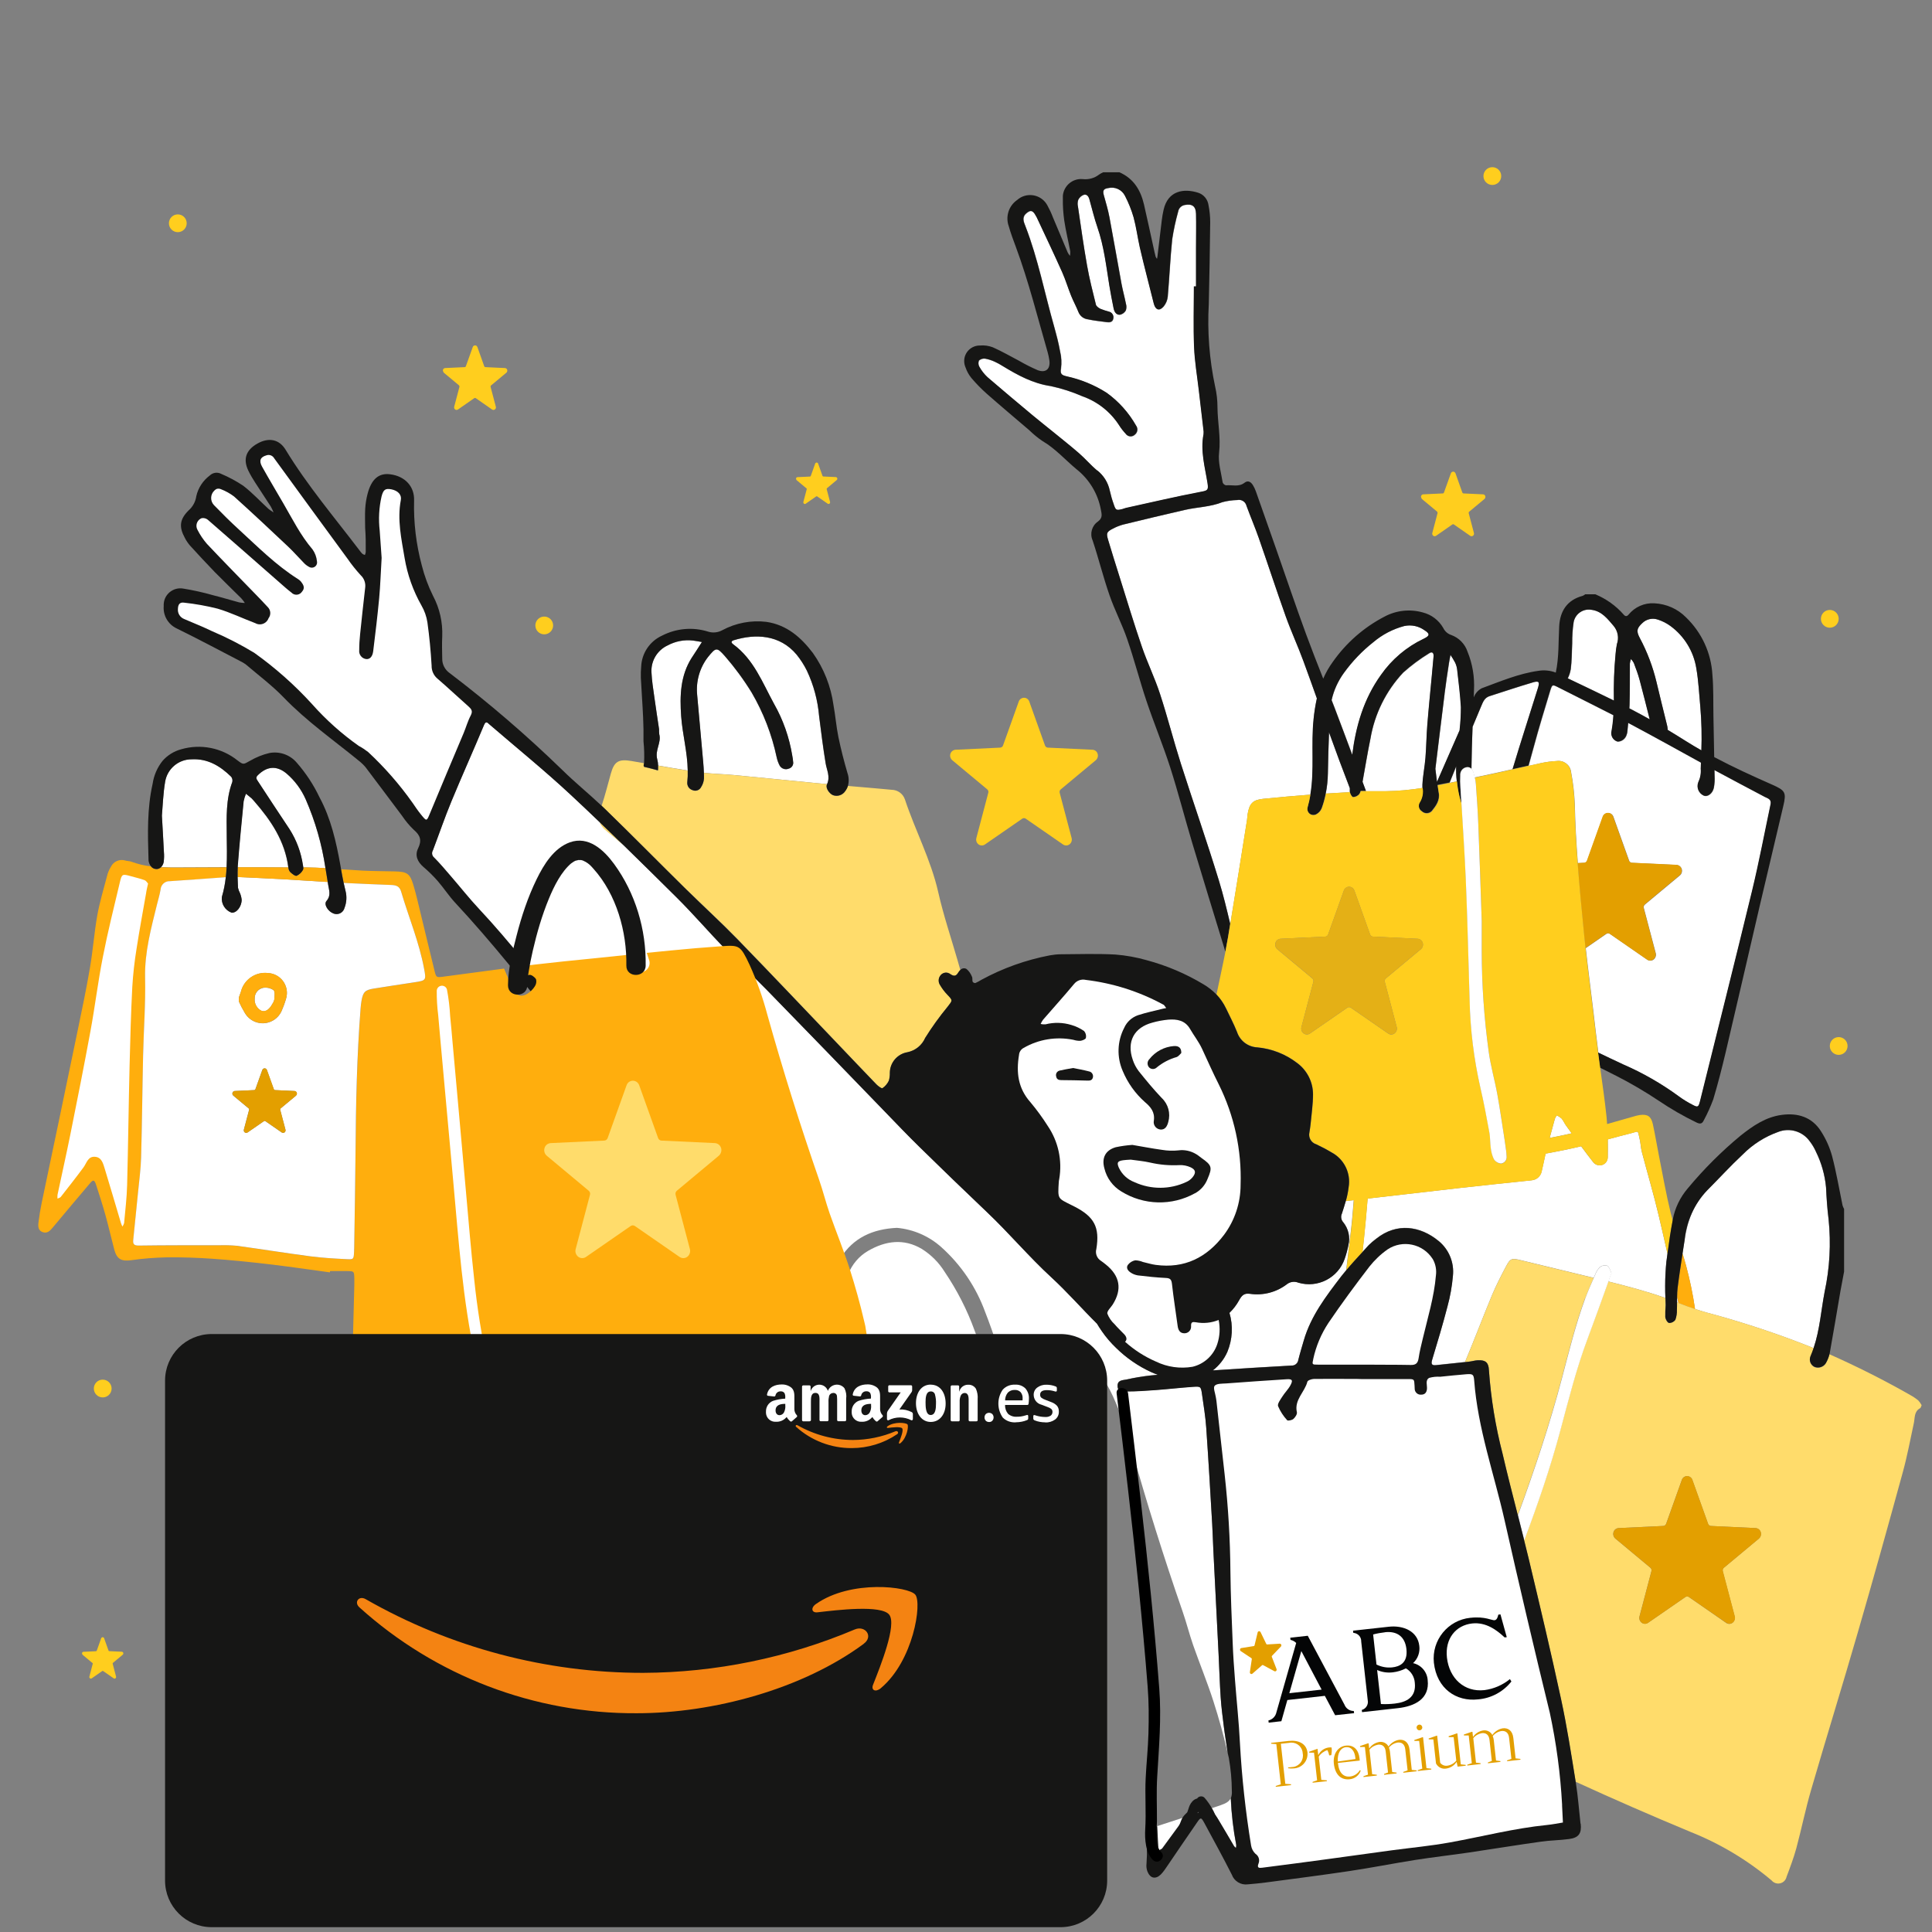
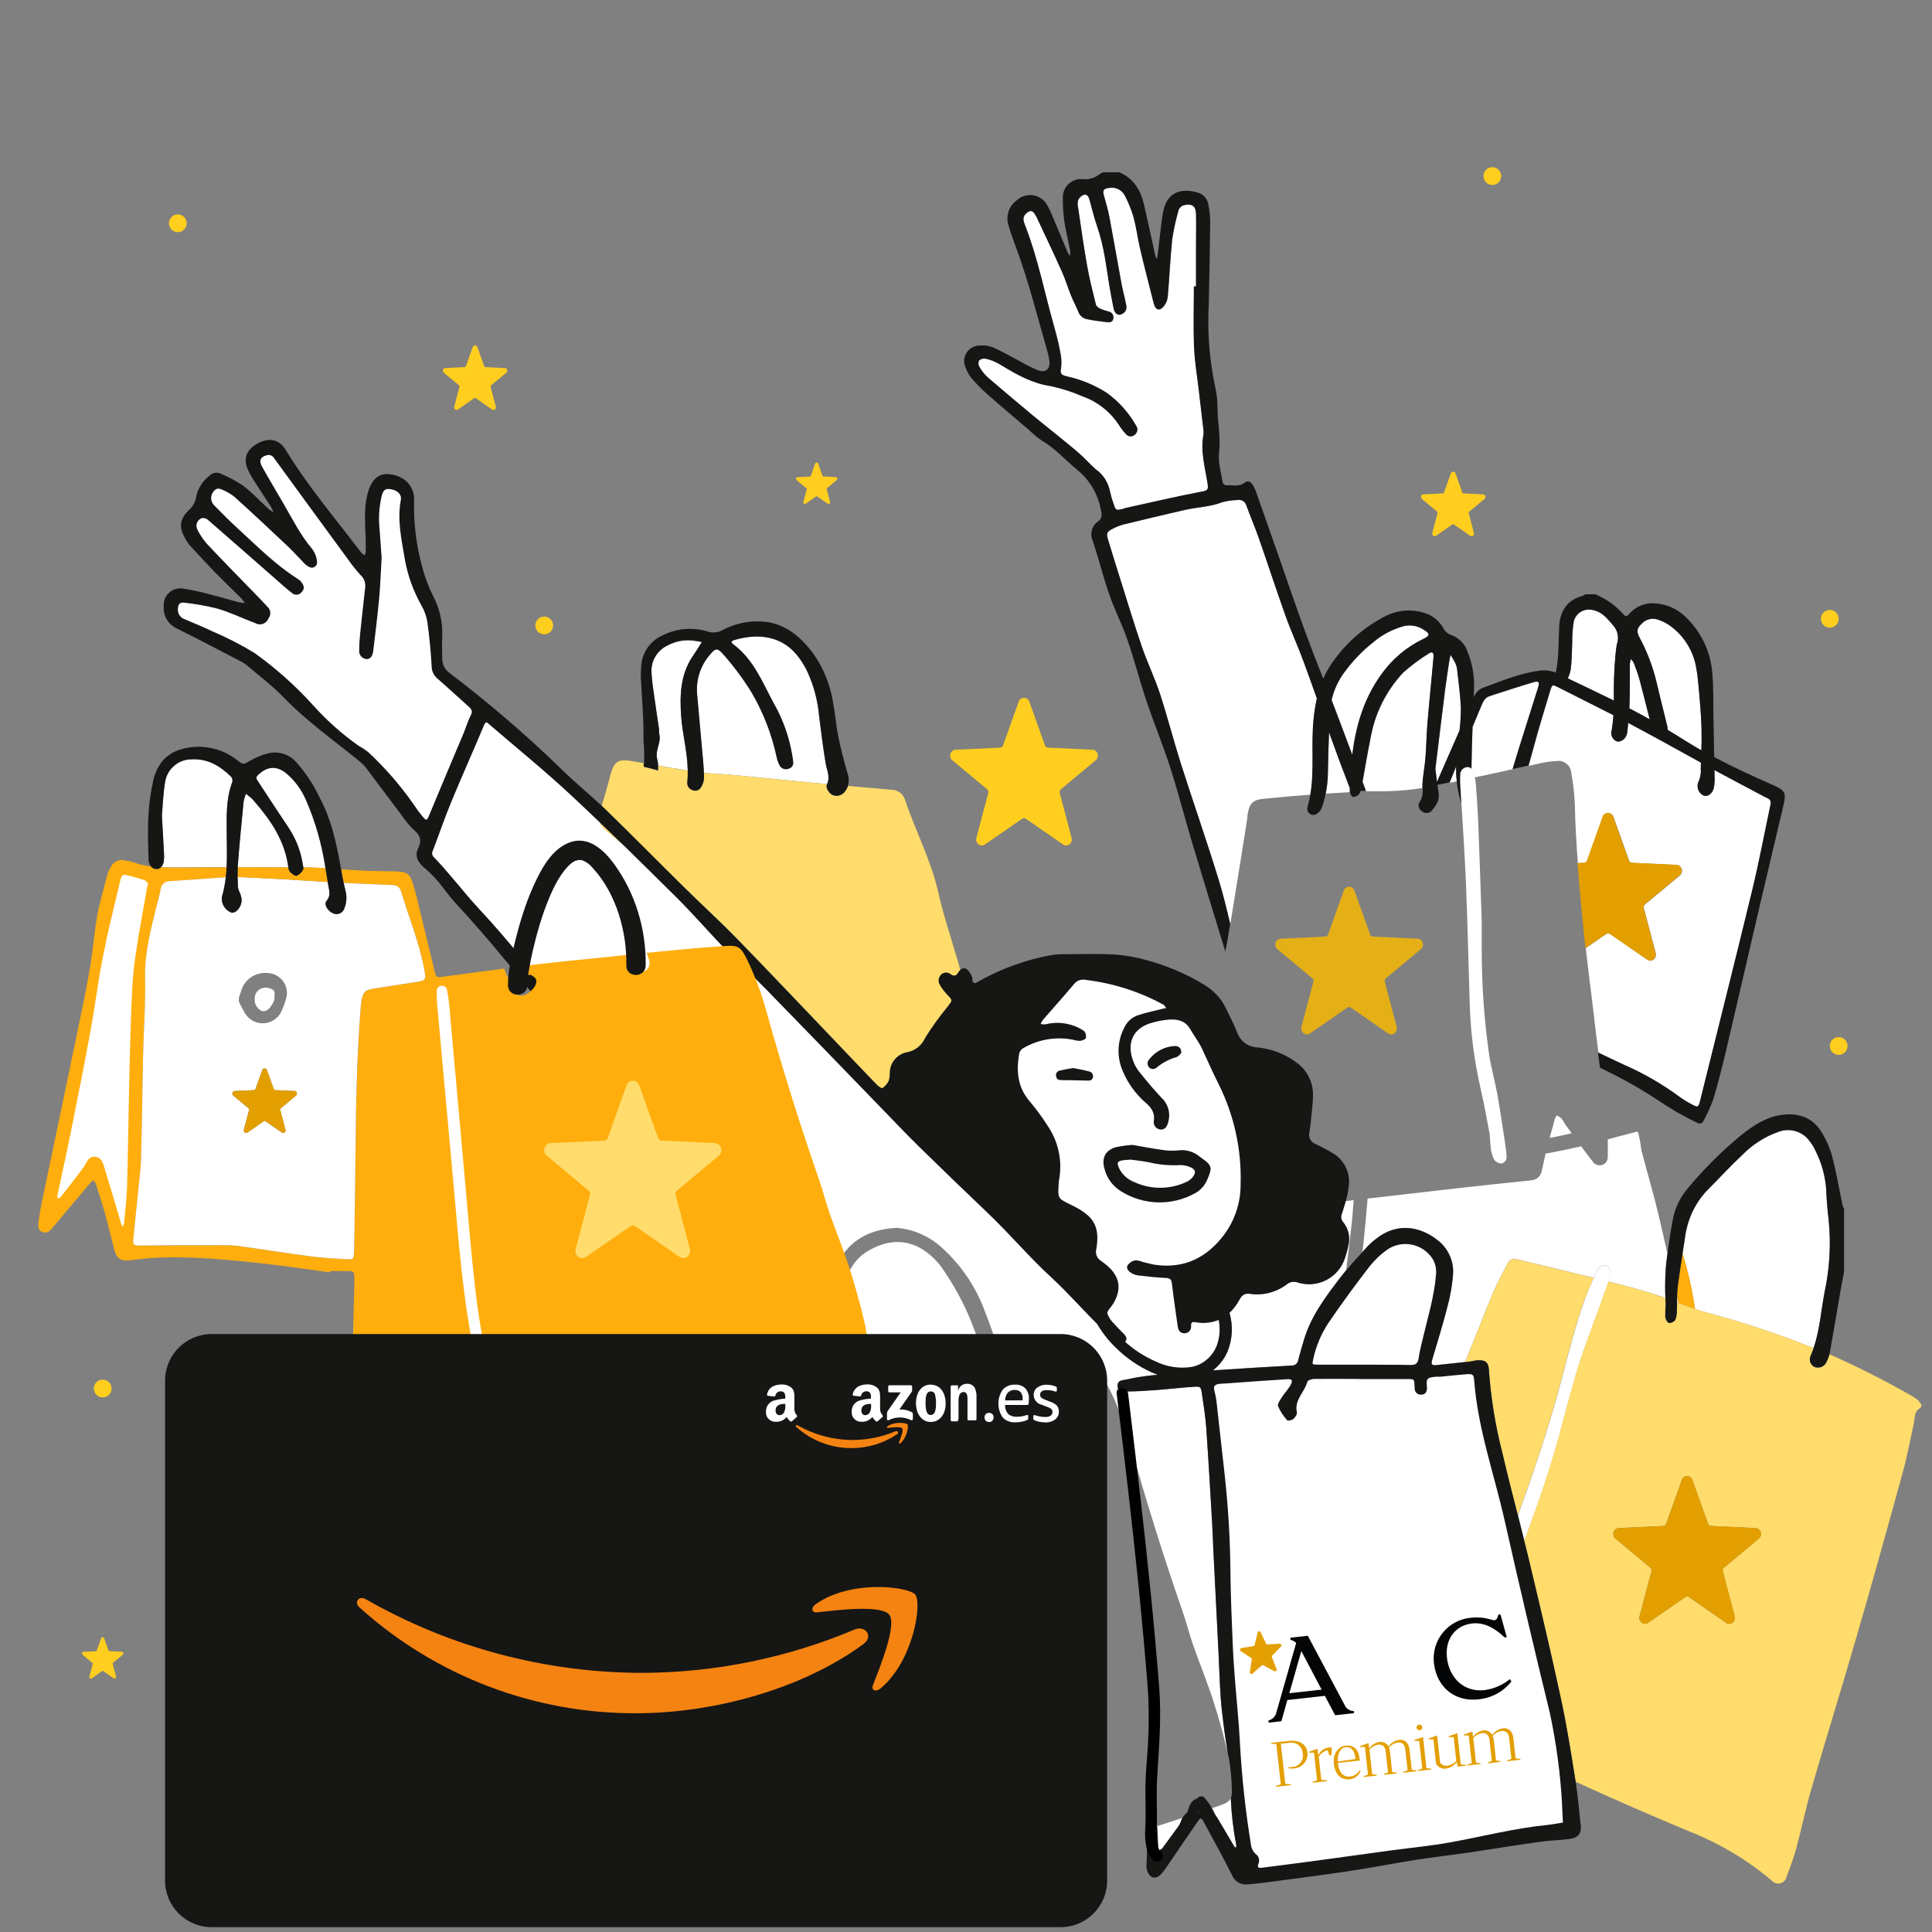
<svg xmlns="http://www.w3.org/2000/svg" id="Capa_1" viewBox="0 0 300 300">
  <rect x="0" y="0" width="300" height="300" fill="#808080" stroke="none" />
  <defs>
    <style>.cls-1,.cls-2,.cls-3{fill-rule:evenodd;}.cls-1,.cls-4{fill:#e39f00;}.cls-5,.cls-3{fill:#fff;}.cls-2{fill:#f48312;}.cls-6{fill:#040506;}.cls-7{fill:#ffae0d;}.cls-8{fill:#e4b016;}.cls-9{fill:#ffdc6b;}.cls-10{clip-path:url(#clippath);}.cls-11{fill:none;}.cls-12{fill:#ffce1e;}.cls-13{fill:#161615;}</style>
    <clipPath id="clippath">
      <rect class="cls-11" width="300" height="300" />
    </clipPath>
  </defs>
  <g class="cls-10">
    <path id="Trazado_58075" class="cls-5" d="m172.94,78.29c.33.98.41,1.01,1.33.79.2-.05.39-.14.6-.19,3.87-.85,7.73-1.76,11.63-2.5,1.02-.19,1.19-.26,1.02-1.34-.4-2.51-1.13-5.01-.62-7.6.03-.26.02-.52-.02-.78-.23-2.02-.48-4.05-.71-6.07-.26-2.23-.64-4.45-.73-6.69-.13-3.13-.03-6.27-.03-9.41h.33v-5.96c0-1.78.04-3.56,0-5.33-.03-1.17-.63-1.57-1.74-1.36-.53.08-.95.5-1.04,1.04-.39,1.41-.7,2.83-.92,4.28-.31,2.96-.43,5.94-.69,8.91-.06.56-.28,1.09-.63,1.52-.66.77-1.27.58-1.53-.41-.33-1.26-.64-2.53-.96-3.79-.41-1.67-.85-3.33-1.23-5.02-.34-1.53-.54-3.09-.95-4.6-.34-1.15-.78-2.27-1.33-3.33-.48-.98-1.58-1.49-2.64-1.22-.73.1-.84.43-.67,1.06.32,1.16.67,2.31.89,3.49.65,3.43,1.24,6.88,1.87,10.32.19,1.03.47,2.03.67,3.06.11.34.11.71,0,1.06-.19.35-.53.59-.91.68-.61.05-.89-.47-1-1.01-.23-1.18-.46-2.36-.66-3.54-.49-3.04-.83-6.1-1.85-9.03-.5-1.43-.84-2.91-1.25-4.36-.13-.45-.41-.83-.88-.68-.37.14-.67.41-.84.76-.12.35-.13.72-.05,1.07.45,3.04.87,6.1,1.41,9.13.36,2.05.88,4.08,1.38,6.1.07.27.44.52.73.66.44.17.88.31,1.34.44.47.13.75.61.63,1.08,0,.01,0,.02,0,.03-.12.52-.57.56-1.01.5-.98-.13-1.97-.23-2.94-.44-.64-.08-1.18-.49-1.43-1.08-.34-.87-.8-1.7-1.15-2.56-.49-1.21-.86-2.47-1.39-3.66-1.19-2.67-2.45-5.31-3.69-7.96-.16-.39-.35-.76-.58-1.11-.41-.59-.73-.56-1.29-.1-.75.63-.41,1.34-.16,2,1.97,5.08,2.99,10.44,4.48,15.66.36,1.25.68,2.52.91,3.81.21.86.26,1.75.14,2.63-.18.92.2,1.06.89,1.23,2.2.48,4.3,1.35,6.2,2.55,1.87,1.35,3.43,3.09,4.57,5.1.33.45.24,1.07-.21,1.41-.36.35-.95.34-1.3-.02-.03-.03-.06-.07-.09-.11-.39-.42-.74-.87-1.05-1.36-1.35-2.08-3.35-3.65-5.69-4.48-1.58-.69-3.22-1.22-4.91-1.58-2.79-.41-5.13-1.69-7.46-3.11-.4-.25-.81-.48-1.24-.67-.47-.22-.97-.38-1.48-.48-.35-.05-.7.05-.97.29-.13.32-.1.68.07.98.33.59.75,1.13,1.25,1.6,2.33,2.02,4.7,3.99,7.06,5.97,1.04.87,2.11,1.71,3.17,2.56,1.33,1.09,2.69,2.15,3.98,3.28.98.86,1.84,1.86,2.84,2.7,1,.78,1.68,1.88,1.94,3.12.16.71.36,1.42.61,2.11" />
    <path id="Trazado_58076" class="cls-5" d="m209.99,117.21c.55-4.42,1.75-8.64,4.46-12.42,1.68-2.41,3.97-4.35,6.63-5.61.97-.46,1.01-.77.12-1.33-.91-.64-2.04-.88-3.13-.64-1.78.47-3.42,1.33-4.82,2.52-1.73,1.36-3.26,2.96-4.54,4.74-.93,1.27-1.58,2.71-1.92,4.24.15.39.31.78.46,1.18.93,2.43,1.83,4.88,2.75,7.32" />
    <path id="Trazado_58077" class="cls-5" d="m226.66,113.41s0-.1.01-.15c.14-1.14.2-2.29.2-3.43-.11-1.98-.37-3.95-.59-5.92-.05-.36-.15-.72-.32-1.04-.22-.4-.46-.79-.71-1.17-.08.42-.17.83-.23,1.25-.24,1.6-.49,3.2-.69,4.8-.48,3.83-.94,7.66-1.43,11.64.08.65.16,1.34.25,2.03,1.17-2.67,2.34-5.34,3.51-8.01" />
    <path id="Trazado_58078" class="cls-5" d="m250.62,108.79c-.06-2.41.03-4.83.26-7.23.04-.52.11-1.03.21-1.54.34-.95.16-2.01-.49-2.79-.96-1.12-1.84-2.31-3.44-2.53-1.3-.24-2.55.61-2.79,1.91,0,.01,0,.02,0,.03-.16,1.08-.23,2.17-.22,3.26-.07,1.36-.05,2.72-.23,4.07-.08.48-.24.94-.45,1.37,2.39,1.14,4.8,2.28,7.17,3.45" />
    <path id="Trazado_58079" class="cls-5" d="m243.16,174.75c-.24-.34-.41-.74-.67-1.06-.22-.2-.48-.37-.75-.5-.12.16-.22.34-.3.53-.27.99-.54,1.98-.81,2.97,1.14-.21,2.29-.45,3.42-.71-.3-.41-.6-.82-.89-1.23" />
    <path id="Trazado_58080" class="cls-5" d="m189.52,280.32c-.52.17-1.03.34-1.54.51.03.03.05.05.08.09.45.57.87,1.18,1.23,1.81.79,1.3,1.54,2.61,2.31,3.91.09.11.19.21.3.29.04-.15.06-.3.05-.45-.46-2.39-.74-4.82-.85-7.25-.23.5-.72.8-1.59,1.09" />
    <path id="Trazado_58081" class="cls-5" d="m107.43,102.13c.25-.39.52-.78.77-1.18.27-.41.53-.83.8-1.25-.46-.08-.92-.18-1.38-.23-1.36-.16-2.73.11-3.94.75-1.62.74-2.62,2.4-2.52,4.19.05,1.3.27,2.59.45,3.88.23,1.65.49,3.3.73,4.95,0,.26,0,.52.03.78.36,1.32-.71,2.46-.31,3.91.08.31.12.62.13.94,1.53.27,3.07.53,4.6.77-.04-2.84-.82-5.61-1.02-8.43-.22-3.14-.14-6.28,1.65-9.08" />
    <path id="Trazado_58082" class="cls-5" d="m253.53,110.26c.89.46,1.77.95,2.65,1.44-.51-2.03-1.02-4.07-1.56-6.09-.24-.91-.58-1.79-.91-2.67-.12-.22-.26-.42-.44-.61-.08.22-.14.44-.17.67-.02,2.14.02,4.29-.05,6.43,0,.19-.02.37-.03.56.17.09.34.17.51.26" />
    <path id="Trazado_58083" class="cls-5" d="m168.46,213.99c2.8-.19,2.95-.14,4.38,2.87,1.14,2.52,2.07,5.14,2.78,7.82,2.42,8.61,5.09,17.13,8.02,25.57.6,1.73,1.04,3.51,1.64,5.23,1.02,2.91,2.2,5.76,3.14,8.7.85,2.65,1.6,5.33,2.22,8.04-.19-1.37-.43-2.73-.6-4.1-.19-1.5-.39-3.01-.49-4.52-.15-2.19-.21-4.39-.32-6.58-.27-5.43-.55-10.86-.82-16.29-.07-1.36-.1-2.72-.18-4.08-.3-5.01-.58-10.01-.93-15.02-.12-1.72-.41-3.42-.65-5.13-.17-1.2-.2-1.24-1.36-1.17-1.93.13-3.85.35-5.77.5-1.51.11-3.02.21-4.53.22-.54,0-1.37.21-1.45-.76-.09-1.04.81-.97,1.41-1.1,1.22-.28,2.46-.48,3.71-.62.37-.04.75-.07,1.12-.11-.36-.13-.71-.27-1.06-.43-2-.93-3.83-2.19-5.41-3.74-.82-.78-1.55-1.64-2.2-2.57-.25-.37-.53-.77-.77-1.19-2.39-2.37-4.61-4.92-7.09-7.2-3.5-3.21-6.55-6.86-9.99-10.12-3.53-3.35-7.03-6.72-10.5-10.14-1.83-1.79-3.59-3.64-5.37-5.48-6.12-6.31-12.23-12.62-18.35-18.92-2.08-2.13-4.3-4.13-6.38-6.27-2.59-2.66-5.01-5.49-7.64-8.1-2.7-2.67-5.4-5.33-8.11-7.99-.92-.79-1.85-1.58-2.79-2.36-.43-.33-.77-.77-.98-1.27-1.51-1.45-3.04-2.89-4.57-4.32-4.05-3.77-8.36-7.27-12.56-10.88-.3-.26-.55-.63-.86.11-1.65,3.95-3.42,7.86-5.05,11.82-1.04,2.51-1.92,5.08-2.88,7.62-.22.36-.15.83.17,1.1.92.92,1.76,1.92,2.61,2.91,1.47,1.7,2.87,3.47,4.4,5.11,4.84,5.16,9.12,10.78,13.59,16.25,1.19,1.46,2.44,2.87,3.65,4.31,2.62,3.13,5.2,6.28,7.86,9.38,1.43,1.67,2.94,3.26,4.43,4.87,2.63,2.84,5.25,5.68,7.92,8.48,1.87,1.97,3.82,3.87,5.74,5.79,1.96,1.96,3.96,3.88,5.9,5.86,2.03,2.08,4.02,4.21,6.05,6.31-.09-.46-.17-.92-.24-1.38-.32-1.98.11-4.01,1.22-5.68,1.98-3.13,4.97-4.5,8.75-4.68,2.57.23,5,1.29,6.92,3.02,3.05,2.74,5.38,6.19,6.78,10.04,1.37,3.5,2.48,7.1,3.7,10.65.07.21.14.41.22.62,1.21-.12,2.42-.24,3.62-.36,2.65-.26,5.31-.48,7.96-.67" />
    <path id="Trazado_58084" class="cls-5" d="m128.19,118.51c-.4-2.42-.7-4.86-1.01-7.3-.21-2.45-.85-4.85-1.9-7.07-.44-.89-.98-1.72-1.6-2.49-2.61-3.12-6.4-3.26-9.75-2.23-.39.12-.49.34-.09.63,3.18,2.33,4.53,5.94,6.32,9.22,1.42,2.51,2.39,5.25,2.85,8.09.06.31.1.61.13.93.1.49-.2.97-.69,1.08-.51.21-1.09.02-1.38-.45-.22-.41-.38-.85-.48-1.31-.75-3.54-2.06-6.93-3.88-10.05-1.23-2-2.62-3.9-4.16-5.67-1.26-1.42-1.38-1.37-2.63.16-1.29,1.68-1.89,3.8-1.67,5.91.31,3.48.64,6.97.94,10.45.05.53.08,1.06.1,1.59,1.56.16,3.15.2,4.72.35,4.26.4,8.51.84,12.77,1.25.55.05,1.09.1,1.64.15.52-1.16-.05-2.15-.23-3.23" />
    <path id="Trazado_58085" class="cls-5" d="m179.83,286.89c.03.14.08.28.15.41.16-.1.38-.15.49-.3,1.18-1.6,2.34-3.21,3.52-4.81l.03-.04c-1.45.48-2.91.95-4.37,1.42.05,1.11.11,2.22.17,3.32" />
    <path id="Trazado_58086" class="cls-5" d="m257.23,105.96c.5,2.14,1.04,4.26,1.56,6.39.04.15.08.3.11.46.03.18.05.36.06.54.95.57,1.89,1.15,2.82,1.74.79.5,1.6.98,2.41,1.44.08-2.23.03-4.46-.16-6.69-.19-2.03-.28-4.07-.63-6.08-.43-2.62-1.86-4.96-3.99-6.53-.59-.43-1.24-.77-1.94-1-.86-.31-1.83-.1-2.47.55-.85.8-.94,1.23-.37,2.3,1.16,2.17,2.03,4.48,2.6,6.87" />
    <path id="Trazado_58087" class="cls-5" d="m283.94,189.4c-.21-1.66-.33-3.33-.4-5-.18-1.93-.71-3.81-1.57-5.55-.25-.57-.58-1.11-.96-1.61-1.1-1.55-3.12-2.16-4.89-1.46-2.08.74-3.96,1.94-5.52,3.51-1.91,1.78-3.68,3.72-5.52,5.57-2.14,2.14-3.06,4.81-3.5,7.71-.1.69-.21,1.38-.32,2.07.18.61.36,1.21.53,1.82.6,2.24,1.07,4.51,1.41,6.8,1.1.36,2.21.68,3.32.96,5.12,1.43,10.17,3.13,15.1,5.11.95-2.82,1.14-5.8,1.7-8.7.8-3.68,1.01-7.47.62-11.22" />
    <path id="Trazado_58088" class="cls-5" d="m260.4,202.23c.07.03.15.06.23.09-.07-.33-.14-.64-.21-.97,0,.29-.01.58-.01.88" />
    <path id="Trazado_58089" class="cls-5" d="m210.21,186.36l-1.24.14c-.18.64-.39,1.28-.59,1.91-.22.45-.14,1,.2,1.37.81.99,1.11,2.31.8,3.55-.14.72-.33,1.42-.57,2.11-1.02,2.97-4.19,4.6-7.2,3.72-.58-.24-1.24-.16-1.74.21-1.64,1.27-3.72,1.82-5.77,1.52-.9-.14-1.27.23-1.68.98-.4.74-.9,1.4-1.51,1.98.59,1.99.47,4.12-.32,6.04-.5,1.14-1.27,2.13-2.26,2.89,4.07-.27,8.13-.52,12.2-.75.53.04,1-.35,1.07-.88.26-1.01.56-2.01.85-3.01,1.11-3.81,3.47-6.89,5.82-9.96.24-.32.5-.63.76-.94.25-2.08.51-4.17.75-6.25.18-1.54.3-3.08.42-4.62" />
    <path id="Trazado_58090" class="cls-5" d="m203.97,111.76c.11-1.11.28-2.21.52-3.3-.69-1.93-1.39-3.86-2.09-5.79-.86-2.35-1.92-4.63-2.76-6.99-1.44-4.03-2.76-8.11-4.18-12.15-.59-1.68-1.29-3.31-1.9-4.98-.15-.64-.79-1.04-1.43-.89-.78.01-1.56.12-2.32.33-1.88.75-3.89.76-5.81,1.2-3.21.73-6.41,1.49-9.6,2.28-.56.15-1.09.37-1.6.64-.95.49-1.04.68-.72,1.75.57,1.9,1.16,3.8,1.76,5.69,1.15,3.63,2.25,7.29,3.48,10.89.84,2.47,2,4.83,2.81,7.31,1.17,3.57,2.09,7.22,3.23,10.8,1.93,6.07,4.05,12.08,5.91,18.17.68,2.23,1.23,4.5,1.77,6.78.89-5.38,1.74-10.78,2.6-16.17.05-.31.05-.63.1-.94.27-1.62.8-2.19,2.42-2.35,2.44-.25,4.89-.46,7.34-.65.64-3.84.09-7.76.49-11.62" />
    <path id="Trazado_58091" class="cls-5" d="m258.77,195.8c.05-.38.1-.76.15-1.14-.45-1.99-.9-3.98-1.37-5.96-.78-3.3-1.75-6.56-2.61-9.84-.17-.65-.18-1.35-.34-2.01-.33-1.45-.1-1.18-1.34-.88-1.21.3-2.41.62-3.61.95.02.94.02,1.87,0,2.81-.02.7-.6,1.25-1.3,1.22-.35-.01-.68-.16-.91-.42-.66-.83-1.29-1.68-1.93-2.54-1.83.44-3.67.81-5.52,1.14-.21.93-.38,1.86-.61,2.78-.16.74-.79,1.29-1.54,1.36-.31.05-.62.07-.93.1-3.43.36-6.85.71-10.28,1.1-4.76.54-9.52,1.09-14.27,1.64-.18,2.14-.37,4.29-.59,6.42-.06.62-.14,1.24-.21,1.86.33-.35.65-.7.96-1.05.37-.37.77-.71,1.19-1.02,3.19-2.54,6.83-1.96,9.64.33,1.63,1.31,2.48,3.36,2.26,5.44-.14,1.61-.43,3.21-.85,4.77-.72,2.78-1.54,5.53-2.38,8.28-.2.67-.04.89.6.82,1.5-.15,3.01-.31,4.51-.48,1.44-3.43,2.75-6.91,4.18-10.35.62-1.49,1.37-2.94,2.12-4.37s.93-1.43,2.45-1.06c3.74.92,7.49,1.8,11.23,2.72.08-.19.16-.38.24-.56.16-.44.43-.83.77-1.15.32-.23.73-.29,1.1-.17.32.21.46.72.63,1.12.04.1-.1.28-.16.43-.11.3-.21.59-.32.89,2.98.75,5.96,1.53,8.86,2.56-.03-.62-.05-1.23-.04-1.84,0-1.3.07-2.61.2-3.9" />
    <path id="Trazado_58092" class="cls-5" d="m238,105.99c-2.25.66-4.48,1.41-6.72,2.13-.74.24-1,.89-1.26,1.51-.45,1.08-.91,2.17-1.36,3.25-.08,2.13-.15,4.25-.17,6.38,0,.05,0,.09,0,.14.18.23.3.5.36.78.05.18.09.36.13.54.24-.05.49-.1.74-.16,1.72-.35,3.43-.73,5.14-1.12,1.26-4.19,2.62-8.36,3.92-12.54.32-1.01.19-1.2-.8-.92" />
    <path id="Trazado_58093" class="cls-5" d="m154.45,215.26c-.51-3.04-2.09-5.72-3.09-8.59-1.17-3.25-2.75-6.34-4.69-9.2-.89-1.43-2.09-2.63-3.52-3.53-2.8-1.67-5.64-1.27-8.33.28-2.84,1.63-4.39,5.14-3.37,9.18.12.47.26.94.42,1.4.26.25.51.51.77.77,3.74,3.64,7.55,7.2,11.36,10.77,1.65-.17,3.31-.33,4.96-.5,1.83-.19,3.66-.38,5.48-.57" />
    <path id="Trazado_58094" class="cls-5" d="m260.72,170.28c.68.49,1.39.93,2.14,1.31.8.43.92.35,1.14-.56,2.7-10.9,5.45-21.78,8.09-32.69,1.08-4.46,1.93-8.98,2.88-13.48.12-.77-.49-.87-.93-1.1-2.58-1.37-5.17-2.73-7.74-4.12-.02-.01-.04-.02-.06-.03,0,.3.01.6.02.89.03.63,0,1.25-.12,1.87-.2.89-.97,1.43-1.54,1.21-.8-.35-1.19-1.27-.87-2.08.32-.65.45-1.38.38-2.11.01-.31.02-.63.04-.94-3.68-2.02-7.34-4.07-11.04-6.03l-.26-.14c-.05.47-.1.93-.14,1.39-.02.16-.05.31-.11.46-.18.62-.75,1.05-1.39,1.06-.69-.19-1.11-.88-.95-1.57.15-.84.24-1.68.3-2.53-2.81-1.44-5.66-2.84-8.47-4.28-1.01-.51-1.04-.55-1.37.54-.86,2.85-1.74,5.7-2.51,8.57-.27,1-.55,2-.83,3,.63-.14,1.25-.28,1.88-.42.82-.18,1.65-.29,2.48-.33,1.07-.15,2.07.59,2.22,1.67,0,.03,0,.06.01.09.31,1.64.5,3.31.57,4.98.06,3.05.24,6.09.47,9.12l1.02-.05c.1,0,.19-.04.26-.1.08-.06.14-.14.17-.23l2.44-6.82c.15-.45.63-.7,1.09-.55.26.09.47.29.55.55l2.44,6.82c.03.09.09.17.17.23.08.06.17.09.26.1l6.94.33c.37.02.69.28.8.63.11.36,0,.76-.29,1l-5.44,4.53c-.07.06-.13.15-.16.24-.03.09-.03.2,0,.29l1.85,7.01c.1.36-.03.75-.33.99-.29.23-.7.23-1,.02l-5.8-4.01c-.16-.11-.37-.11-.53,0l-3.21,2.22c.36,3.27.79,6.53,1.18,9.79.24,2.07.48,4.15.75,6.22l.03.23c1.29.62,2.58,1.23,3.88,1.84,3.07,1.33,5.98,3,8.68,4.98" />
    <path id="Trazado_58095" class="cls-5" d="m209.61,122.43c-1.11-2.88-2.19-5.77-3.23-8.67-.08,2.13-.15,4.26-.18,6.39-.01,1.03-.12,2.06-.33,3.08,1.24-.08,2.49-.15,3.73-.22,0-.01,0-.02,0-.03,0-.18,0-.36,0-.54" />
    <path id="Trazado_58096" class="cls-5" d="m226.13,119.03c-.08.2-.16.4-.24.6-.26.64-.52,1.28-.78,1.92.37-.08.74-.15,1.11-.23-.09-.76-.12-1.53-.09-2.29" />
    <path id="Trazado_58097" class="cls-5" d="m220.88,121.92c.06-1.4.36-2.8.47-4.2.14-1.71.15-3.43.29-5.14.2-2.55.46-5.09.7-7.63.09-.99.18-1.98.27-2.96.05-.58-.22-.84-.72-.49-1.42.87-2.76,1.87-4,2.98-2.66,2.84-4.43,6.41-5.08,10.25-.46,2.22-.82,4.47-1.23,6.71.18.47.36.95.53,1.42,1.04,0,2.07,0,3.11,0,1.9-.03,3.79-.2,5.67-.51,0-.14,0-.28,0-.41" />
    <path id="Trazado_58098" class="cls-5" d="m72.74,109.64c-1.61-1.42-3.17-2.89-4.79-4.29-.59-.51-.93-1.25-.91-2.03-.13-2.24-.34-4.48-.65-6.7-.15-.93-.47-1.82-.93-2.64-1.29-2.28-2.18-4.76-2.61-7.35-.5-2.98-1.17-5.95-.59-9.01.16-.84-.46-1.47-1.48-1.67-.92-.18-1.23.04-1.51,1.1-.4,1.74-.5,3.53-.29,5.3.12,1.51.22,3.02.3,4.25-.13,2.28-.2,4.26-.38,6.24-.26,2.75-.59,5.5-.93,8.25-.11.88-.56,1.3-1.15,1.21-.66-.11-1.11-.72-1.02-1.38,0-.83.04-1.67.14-2.5.24-2.39.52-4.77.78-7.16.1-.73-.16-1.46-.69-1.97-.74-.81-1.43-1.67-2.05-2.57-3.8-5.19-7.59-10.38-11.37-15.58-.23-.43-.74-.62-1.2-.47-.95.27-1.21.82-.68,1.77,1.07,1.92,2.2,3.8,3.3,5.7,1.42,2.44,2.67,4.97,4.53,7.14.39.55.63,1.2.69,1.87.09.44-.2.87-.65.96-.2.04-.42,0-.59-.11-.32-.17-.61-.4-.85-.67-.81-.82-1.57-1.69-2.4-2.48-2.78-2.61-5.56-5.22-8.39-7.78-.63-.47-1.31-.85-2.04-1.13-.22-.11-.48-.12-.71-.02-.77.44-1.03,1.42-.59,2.19.06.11.14.21.23.3,1.24,1.28,2.5,2.53,3.81,3.73,2.97,2.72,5.8,5.59,9.24,7.75.18.11.34.24.47.41.36.47.66.96.15,1.54-.32.48-.97.62-1.45.3-.07-.04-.13-.1-.19-.16-.67-.5-1.28-1.07-1.91-1.62-3.69-3.24-7.38-6.48-11.09-9.7-.26-.22-.6-.31-.94-.24-.66.26-.98,1.01-.72,1.66.02.05.04.09.07.14.4.79.89,1.53,1.48,2.2,2.47,2.62,5,5.19,7.51,7.78.65.68,1.31,1.35,1.94,2.04.46.47.51,1.2.11,1.72-.26.75-1.08,1.14-1.83.87-.08-.03-.16-.07-.24-.11-1.95-.73-3.85-1.66-5.85-2.25-1.72-.42-3.46-.73-5.21-.93-.67-.1-.92.31-.94.94-.08.7.33,1.37.99,1.61,1.44.62,2.9,1.2,4.31,1.88,2.26.96,4.44,2.08,6.54,3.35,3.28,2.34,6.3,5.02,9.01,8,2.16,2.43,4.59,4.6,7.24,6.47.51.27.99.58,1.44.94,2.57,2.39,4.88,5.03,6.9,7.89.41.6.82,1.21,1.28,1.78.93,1.15.9,1.12,1.45-.2,1.72-4.15,3.48-8.28,5.21-12.42.38-.91.65-1.88,1.11-2.75.37-.69.1-1.02-.37-1.43" />
    <path id="Trazado_58101" class="cls-5" d="m184.35,183.19c.38-.17.71-.43.98-.75.59-.73.52-1.22-.33-1.61-.56-.25-1.17-.37-1.79-.34-1.56.08-3.13-.06-4.65-.41-1.06-.24-2.16-.33-3.13-.48-.47.03-.84.04-1.2.09-.93.14-1.07.38-.68,1.26.51,1.05,1.39,1.86,2.48,2.27,2.64,1.21,5.69,1.19,8.32-.04" />
    <path id="Trazado_58102" class="cls-5" d="m185.18,212.23c1.8-.44,3.25-1.77,3.84-3.53.4-1.21.47-2.5.21-3.74-1.12.46-2.35.59-3.54.36-.47-.08-.78-.09-.74.59.05.56-.36,1.06-.92,1.11-.05,0-.1,0-.15,0-.68,0-.93-.53-1.01-1.18-.29-2.17-.63-4.34-.88-6.51-.07-.66-.27-.87-.94-.9-1.46-.07-2.91-.23-4.36-.4-.41-.07-.8-.22-1.14-.46-.42-.27-.72-.74-.37-1.2.28-.35.67-.58,1.11-.68.42,0,.83.1,1.21.26.66.16,1.32.36,1.98.45,4.48.61,7.95-1.14,10.61-4.67,1.67-2.24,2.57-4.96,2.57-7.76.18-5.41-.99-10.78-3.4-15.62-.92-1.82-1.73-3.68-2.59-5.51-.51-1.08-1.27-2.03-1.86-3.08-.77-1.34-2.03-1.54-3.38-1.44-.83.08-1.66.23-2.46.46-2.85.75-4.02,2.96-3.06,5.76.21.64.53,1.25.94,1.79,1.14,1.42,2.3,2.84,3.56,4.15,1.01.95,1.4,2.39,1.02,3.73-.16.63-.48,1.26-1.24,1.17-.63-.07-1.09-.63-1.02-1.26,0-.04,0-.07.02-.11.17-1.32-.47-2.11-1.41-2.9-1.49-1.33-2.66-2.98-3.43-4.82-.93-2.15-.84-4.6.23-6.68.41-.93,1.19-1.64,2.15-1.97,1.28-.42,2.61-.69,3.92-1.02.15-.04.3-.06.46-.09-.1-.16-.21-.31-.33-.45-.08-.07-.17-.12-.27-.16-3.69-1.99-7.72-3.27-11.88-3.76-.67-.15-1.37.08-1.81.61-1.57,1.89-3.22,3.71-4.83,5.57-.15.21-.27.43-.38.66.24.06.49.08.74.06,1.33-.33,2.72-.3,4.03.1.7.21,1.36.52,1.96.93.26.29.37.7.29,1.08-.05.21-.55.41-.87.45-.36,0-.73-.05-1.08-.16-2.64-.54-5.39-.09-7.72,1.26-.42.22-.69.64-.72,1.11-.45,2.7-.15,5.17,1.78,7.33.98,1.16,1.87,2.39,2.68,3.67,1.63,2.41,2.27,5.36,1.79,8.23-.02.15-.06.31-.07.46-.17,2.72-.19,2.52,2,3.62l.42.21c3.07,1.57,3.97,3.2,3.41,6.59-.19.71.11,1.46.73,1.85.25.19.5.38.75.57,2.2,1.77,2.55,3.85,1.06,6.21-.3.48-.91,1.01-.84,1.41.24.63.62,1.19,1.12,1.65.47.56,1.02,1.05,1.52,1.59.35.37.47.82.11,1.14,1.42,1.28,3.05,2.32,4.81,3.08,1.76.85,3.74,1.13,5.67.8m-16.75-42.32c-.17.57-.68.52-1.17.5-1.49-.04-2.99-.07-4.48-.08-.47,0-.83-.12-.93-.62-.15-.44.08-.92.52-1.07.03-.01.06-.02.09-.03.75-.18,1.53-.29,2.42-.46.87.18,1.84.35,2.79.6.49.05.85.49.79.99,0,.06-.02.12-.04.17m11.96-1.87c-.38.38-.99.38-1.37,0-.02-.02-.03-.03-.05-.05-.35-.43-.31-1.05.08-1.44,1.08-1.37,2.68-2.23,4.42-2.36.87-.06,1.34.36,1.32,1.23-.19.17-.47.59-.84.73-1.3.38-2.51,1.01-3.56,1.87m-6.47,16.66c-1.36-.82-2.34-2.15-2.72-3.69-.47-1.67.15-2.91,1.81-3.39.88-.19,1.77-.31,2.66-.37,1.47.25,3.11.57,4.76.8.87.14,1.75.17,2.62.08.99-.13,1.99.09,2.84.6.32.18.59.43.89.64,1.64,1.14,1.74,1.49.95,3.33-.38.99-1.1,1.8-2.02,2.31-3.69,2.05-8.2,1.94-11.79-.29" />
    <path id="Trazado_58105" class="cls-5" d="m140.73,216.69c-2.37-2.36-4.64-4.81-6.87-7.31,1.15,2.58,2.31,5.15,3.47,7.72.66-.08,1.32-.18,1.98-.26.47-.06.95-.1,1.42-.16" />
    <path id="Trazado_58108" class="cls-4" d="m249.67,144.91c.1,0,.19.03.27.08l5.8,4.01c.3.21.71.2,1-.02.3-.23.43-.62.33-.99l-1.85-7.01c-.03-.1-.02-.2,0-.29.03-.09.09-.18.16-.24l5.43-4.53c.29-.25.4-.64.29-1-.1-.36-.42-.61-.8-.63l-6.94-.33c-.1,0-.19-.04-.26-.1-.08-.06-.14-.14-.17-.23l-2.44-6.82c-.15-.45-.63-.7-1.09-.55-.26.09-.47.29-.55.55l-2.44,6.82c-.03.09-.09.17-.17.23-.08.06-.17.09-.26.1l-1.02.05c.27,3.63.63,7.25.98,10.87.08.78.16,1.56.25,2.34l3.21-2.22c.08-.05.17-.08.27-.08" />
    <path id="Trazado_58109" class="cls-13" d="m191.03,143.49c-.54-2.28-1.08-4.55-1.77-6.78-1.86-6.09-3.97-12.1-5.91-18.17-1.14-3.58-2.06-7.23-3.23-10.8-.81-2.48-1.96-4.84-2.81-7.31-1.24-3.61-2.34-7.26-3.48-10.9-.6-1.89-1.19-3.79-1.76-5.69-.32-1.07-.23-1.26.72-1.75.51-.27,1.04-.49,1.6-.64,3.2-.78,6.4-1.54,9.6-2.28,1.93-.44,3.93-.45,5.81-1.2.76-.2,1.54-.31,2.32-.33.64-.14,1.28.26,1.43.89.61,1.67,1.31,3.3,1.9,4.98,1.41,4.04,2.74,8.12,4.18,12.15.84,2.36,1.9,4.64,2.76,6.99.71,1.93,1.41,3.86,2.09,5.79-.24,1.09-.41,2.19-.52,3.3-.4,3.86.15,7.78-.49,11.62-.11.65-.25,1.3-.43,1.93-.17.49.09,1.03.58,1.2.24.08.51.07.73-.05.4-.2.71-.55.88-.97.27-.75.48-1.51.63-2.29.2-1.01.31-2.04.33-3.08.03-2.13.1-4.26.18-6.39,1.04,2.9,2.12,5.8,3.23,8.67,0,.18-.01.36,0,.54,0,0,0,.02,0,.03.03.3.33.8.5.8.39-.01.75-.19.99-.5.08-.14.14-.29.19-.45h.82c-.18-.47-.36-.95-.53-1.42.41-2.24.77-4.48,1.23-6.71.65-3.84,2.42-7.41,5.08-10.25,1.24-1.11,2.58-2.11,4-2.98.5-.35.77-.09.72.49-.08.99-.18,1.98-.27,2.96-.23,2.54-.5,5.09-.7,7.63-.14,1.71-.15,3.43-.29,5.14-.11,1.4-.41,2.79-.47,4.2,0,.14,0,.28,0,.41.15.78,0,1.59-.43,2.27-.3.46-.17,1.08.29,1.38,0,0,.02.01.03.02.44.42,1.13.41,1.55-.03,0,0,.01-.01.02-.02.64-.8,1.27-1.64,1.06-2.82-.07-.4-.12-.8-.18-1.2.63-.12,1.26-.24,1.88-.37.26-.64.52-1.28.78-1.92.08-.2.16-.4.24-.6-.03.77,0,1.53.09,2.29.02.17.03.35.06.53.12.93.32,1.85.58,2.74.02.05.04.09.07.14-.05-.81-.1-1.63-.15-2.44-.05-.63-.05-1.25-.02-1.88-.05-.6.37-1.15.97-1.25.29-.06.59.04.78.26,0-.05,0-.1,0-.14.02-2.13.09-4.25.17-6.38l1.36-3.25c.26-.62.51-1.27,1.26-1.51,2.24-.71,4.46-1.47,6.72-2.13.99-.29,1.12-.1.8.92-1.3,4.18-2.67,8.34-3.92,12.54.82-.19,1.64-.37,2.46-.55.28-1,.56-2,.83-3,.77-2.87,1.65-5.72,2.51-8.57.33-1.09.36-1.06,1.37-.54,2.82,1.44,5.66,2.83,8.47,4.28-.05.85-.15,1.69-.3,2.53-.15.69.27,1.39.95,1.57.65,0,1.21-.44,1.4-1.06.06-.15.09-.3.11-.45.04-.47.09-.93.14-1.39.09.05.18.09.26.14,3.7,1.97,7.37,4.01,11.04,6.03-.01.31-.02.63-.04.94.07.72-.07,1.45-.38,2.11-.32.82.07,1.74.87,2.08.57.22,1.34-.32,1.54-1.21.12-.62.16-1.24.12-1.87,0-.3-.01-.6-.02-.89l.06.03c2.57,1.4,5.16,2.75,7.74,4.12.45.24,1.05.34.93,1.1-.95,4.49-1.8,9.01-2.88,13.48-2.64,10.91-5.39,21.8-8.09,32.69-.23.91-.34.99-1.14.56-.75-.38-1.46-.82-2.14-1.31-2.7-1.98-5.61-3.65-8.68-4.98-1.3-.6-2.59-1.22-3.88-1.84.1.79.21,1.58.32,2.37.84.42,1.68.83,2.51,1.26,2.28,1.16,4.49,2.46,6.62,3.88,1.86,1.26,3.81,2.38,5.83,3.36.53.26.88.26,1.14-.3.57-1.05,1.06-2.15,1.48-3.27.72-2.4,1.34-4.83,1.92-7.27,1.81-7.68,3.57-15.37,5.36-23.05,1.19-5.09,2.4-10.16,3.6-15.25.5-2.11.31-2.41-1.73-3.31-3.04-1.34-6.06-2.72-9-4.28-.04-2.12-.08-4.24-.12-6.37-.04-2.14.03-4.29-.16-6.42-.19-3.38-1.66-6.56-4.1-8.91-1.3-1.32-3.05-2.09-4.9-2.18-1.55-.1-3.04.56-4.02,1.76-.26.31-.51.3-.77-.02-1.2-1.37-2.71-2.44-4.39-3.14h-1.57c-.12.1-.25.18-.39.24-2.42.64-3.52,2.37-3.65,4.72-.13,2.41-.02,4.83-.53,7.2-.85-.33-1.77-.42-2.67-.28-3.09.43-5.94,1.65-8.82,2.71-.55.29-.98.76-1.21,1.33-.01.03-.03.06-.04.09.01-.37.03-.75.04-1.12.11-2.04-.23-4.08-1-5.97-.4-1.21-1.34-2.17-2.54-2.6-.55-.18-.99-.58-1.24-1.1-.69-1.2-1.83-2.06-3.17-2.4-1.99-.56-4.11-.33-5.93.64-3.22,1.67-5.98,4.09-8.06,7.06-.58.8-1.08,1.67-1.47,2.58-.91-2.29-1.81-4.59-2.66-6.9-1.6-4.36-3.09-8.77-4.62-13.15-1.05-3-2.11-6.01-3.17-9.01-.12-.35-.28-.68-.47-.99-.31-.5-.76-.79-1.3-.37-.89.7-1.92.31-2.88.4-.23-.05-.42-.21-.51-.43-.24-1.54-.74-3.13-.56-4.64.28-2.38-.23-4.68-.25-7.02,0-1.1-.12-2.2-.37-3.27-.89-4.2-1.22-8.5-.98-12.78.1-4.24.17-8.47.22-12.71,0-.89-.09-1.77-.26-2.64-.12-.91-.75-1.68-1.63-1.95-2.16-.68-4.67-.37-5.35,2.67-.11.51-.21,1.02-.27,1.54-.24,1.92-.46,3.83-.69,5.75-.01.1-.04.2-.06.31-.09-.1-.16-.21-.21-.33-.12-.45-.22-.91-.32-1.37-.5-2.24-.97-4.49-1.49-6.73s-1.62-4.05-3.82-5.01h-2.51c-.23.1-.45.22-.65.36-.72.56-1.64.81-2.55.7-1.56-.13-2.93,1.03-3.07,2.59-.01.15-.01.29,0,.44-.02,1.15.06,2.29.22,3.43.24,1.6.63,3.17.93,4.76.01.24,0,.47-.05.7-.13-.16-.24-.33-.34-.51-.77-1.83-1.53-3.66-2.31-5.49-.24-.64-.53-1.25-.86-1.85-.8-1.48-2.65-2.02-4.13-1.22-.21.12-.41.26-.59.42-1.29.91-1.8,2.57-1.27,4.05.31,1.1.72,2.18,1.12,3.26,1.98,5.35,3.35,10.88,4.93,16.34.1.35.17.71.23,1.07.27,1.43-.47,2.18-1.79,1.68-1-.43-1.98-.93-2.93-1.48-1.34-.7-2.65-1.46-4.03-2.07-.63-.24-1.31-.34-1.99-.28-1.34-.02-2.45,1.05-2.46,2.39,0,.36.07.71.22,1.04.2.59.51,1.14.91,1.63.74.87,1.55,1.7,2.41,2.46,2.16,1.9,4.36,3.75,6.55,5.62.64.62,1.32,1.19,2.06,1.69,2.02,1.18,3.54,2.93,5.3,4.39,1.97,1.56,3.31,3.78,3.77,6.25.15.78.3,1.3-.46,1.87-.94.65-1.28,1.88-.82,2.92.94,2.82,1.65,5.72,2.63,8.53.8,2.32,1.96,4.51,2.75,6.83,1.09,3.16,1.92,6.4,2.98,9.57,1.16,3.46,2.57,6.85,3.69,10.32,1.24,3.88,2.25,7.83,3.42,11.73,1.66,5.55,3.38,11.09,5.07,16.63.02.08.04.16.07.25.14-.74.28-1.48.41-2.22.12-.69.22-1.38.34-2.07m63.98-46.71c.65-.65,1.61-.86,2.47-.55.69.23,1.35.56,1.94,1,2.13,1.57,3.57,3.92,3.99,6.53.35,2,.44,4.05.63,6.07.19,2.22.24,4.46.16,6.69-.81-.46-1.62-.94-2.41-1.44-.93-.59-1.88-1.17-2.82-1.74,0-.18-.03-.36-.06-.54-.03-.15-.07-.3-.11-.46-.52-2.13-1.06-4.25-1.56-6.39-.57-2.39-1.44-4.7-2.6-6.87-.56-1.07-.48-1.5.37-2.3m-1.91,6.23c.03-.23.08-.45.16-.67.17.18.32.39.44.61.33.88.67,1.76.91,2.67.54,2.03,1.05,4.06,1.56,6.09-.87-.49-1.75-.98-2.65-1.44-.17-.09-.34-.17-.51-.26.01-.19.02-.37.03-.56.07-2.14.03-4.29.05-6.43m-9.19.96c.18-1.34.16-2.71.23-4.07-.01-1.09.06-2.18.22-3.26.23-1.3,1.47-2.18,2.77-1.95,0,0,.02,0,.03,0,1.6.22,2.48,1.41,3.44,2.53.64.78.83,1.84.49,2.79-.1.51-.17,1.03-.21,1.54-.23,2.4-.31,4.82-.26,7.23-2.38-1.17-4.78-2.31-7.17-3.45.22-.43.37-.89.45-1.37m-19.58,3.78c.2-1.61.45-3.2.69-4.8.06-.42.16-.83.23-1.25.26.38.5.77.71,1.17.16.33.27.68.32,1.04.22,1.97.48,3.94.59,5.92,0,1.15-.06,2.29-.19,3.43,0,.05,0,.1-.01.15-1.17,2.67-2.34,5.34-3.51,8.01-.09-.69-.16-1.38-.25-2.03.49-3.97.94-7.81,1.43-11.64m-15.62-3.27c1.29-1.78,2.82-3.38,4.54-4.74,1.4-1.19,3.05-2.05,4.82-2.52,1.09-.23,2.22,0,3.13.65.89.56.85.87-.12,1.33-2.66,1.26-4.94,3.2-6.63,5.61-2.71,3.77-3.91,8-4.46,12.42-.91-2.44-1.82-4.88-2.75-7.32-.15-.39-.3-.79-.46-1.18.34-1.53,1-2.97,1.92-4.24m-38.31-31.41c-1-.84-1.85-1.85-2.84-2.71-1.3-1.13-2.65-2.19-3.98-3.28-1.05-.86-2.12-1.69-3.16-2.56-2.37-1.98-4.73-3.95-7.07-5.97-.49-.46-.92-1-1.25-1.6-.18-.3-.2-.66-.07-.98.27-.23.62-.34.97-.29.51.09,1.01.25,1.48.47.43.2.84.42,1.24.68,2.33,1.41,4.66,2.7,7.46,3.11,1.69.36,3.33.89,4.91,1.58,2.34.82,4.34,2.4,5.69,4.48.3.49.66.94,1.05,1.36.29.41.86.51,1.28.22.04-.03.08-.06.11-.09.44-.33.54-.96.21-1.41-1.14-2.01-2.69-3.75-4.57-5.1-1.9-1.21-4-2.07-6.2-2.55-.7-.17-1.08-.31-.89-1.23.11-.88.07-1.77-.14-2.63-.23-1.28-.56-2.55-.91-3.81-1.49-5.22-2.51-10.57-4.48-15.66-.26-.66-.6-1.37.16-2,.56-.47.88-.49,1.29.1.22.35.42.72.58,1.11,1.24,2.65,2.5,5.29,3.69,7.96.53,1.19.9,2.45,1.39,3.66.35.87.81,1.69,1.15,2.56.25.59.79,1,1.43,1.08.97.21,1.96.31,2.94.44.43.05.88.02,1.01-.5.14-.47-.12-.96-.58-1.11-.01,0-.02,0-.03,0-.45-.12-.9-.27-1.34-.44-.29-.14-.66-.39-.73-.66-.5-2.02-1.02-4.05-1.38-6.1-.54-3.03-.96-6.08-1.41-9.13-.09-.35-.07-.73.05-1.07.18-.35.48-.62.84-.76.47-.14.75.23.88.68.41,1.46.76,2.94,1.25,4.36,1.02,2.93,1.36,6,1.85,9.03.19,1.18.42,2.36.66,3.54.11.55.39,1.06,1,1.01.39-.09.72-.33.91-.68.11-.34.11-.71,0-1.06-.2-1.02-.49-2.03-.68-3.05-.64-3.44-1.22-6.88-1.87-10.32-.22-1.18-.57-2.33-.89-3.49-.17-.63-.06-.96.67-1.06,1.06-.27,2.16.24,2.64,1.22.55,1.07,1,2.18,1.33,3.33.41,1.51.61,3.07.95,4.6.38,1.68.81,3.35,1.23,5.02.31,1.27.63,2.53.96,3.79.26.98.88,1.18,1.53.41.35-.43.57-.96.63-1.52.26-2.97.39-5.95.69-8.91.22-1.44.53-2.87.92-4.28.08-.53.5-.95,1.04-1.04,1.12-.22,1.72.19,1.74,1.36.04,1.78,0,3.56,0,5.33v5.96h-.33c0,3.14-.1,6.28.03,9.41.09,2.24.47,4.46.73,6.69.23,2.02.48,4.05.71,6.07.05.26.06.52.03.78-.51,2.59.22,5.09.62,7.6.17,1.08,0,1.15-1.02,1.34-3.89.74-7.75,1.65-11.63,2.5-.2.04-.39.14-.6.19-.93.22-1.01.19-1.33-.79-.25-.69-.45-1.39-.61-2.11-.26-1.24-.95-2.34-1.94-3.12" />
    <path id="Trazado_58110" class="cls-7" d="m261.27,194.64c-.28,1.79-.55,3.57-.77,5.37-.05.45-.08.9-.08,1.35.07.32.14.64.21.97.08.03.15.06.23.09.77.32,1.55.59,2.35.85-.33-2.29-.8-4.56-1.41-6.8-.16-.61-.34-1.22-.53-1.82" />
-     <path id="Trazado_58111" class="cls-12" d="m190.38,156.54c.58,1.23,1.22,2.43,1.72,3.69.46,1.37,1.7,2.32,3.14,2.39,2.25.2,4.4,1.05,6.2,2.43,1.54,1.14,2.45,2.94,2.46,4.86,0,1.56-.24,3.12-.38,4.67-.04.41-.12.83-.18,1.24-.19.8.27,1.61,1.06,1.85.81.38,1.59.79,2.36,1.25,1.97,1.04,3.04,3.22,2.67,5.42-.08.73-.23,1.45-.44,2.16l1.24-.14c-.12,1.54-.24,3.08-.42,4.62-.24,2.08-.5,4.17-.75,6.25.81-.97,1.66-1.9,2.52-2.83.07-.62.14-1.24.21-1.86.22-2.14.41-4.28.59-6.42,4.76-.55,9.52-1.1,14.27-1.64,3.42-.39,6.85-.73,10.28-1.1.31-.03.62-.05.93-.1.76-.07,1.38-.62,1.54-1.36.23-.92.4-1.86.61-2.78,1.85-.34,3.69-.71,5.52-1.14.63.85,1.27,1.71,1.93,2.54.46.52,1.26.57,1.78.11.26-.23.41-.56.42-.91,0-.93,0-1.87,0-2.81,1.2-.33,2.4-.65,3.61-.95,1.25-.3,1.01-.57,1.34.88.16.66.17,1.35.34,2.01.86,3.28,1.83,6.54,2.61,9.84.47,1.98.92,3.97,1.37,5.97.23-1.74.48-3.47.81-5.18-.1-.38-.21-.75-.31-1.14-.72-2.94-1.24-5.93-1.83-8.9-.33-1.64-.59-3.29-.95-4.92-.27-1.21-.82-1.56-2.03-1.4-.36.06-.71.15-1.06.26-1.34.38-2.68.76-4.01,1.14-.03-.35-.05-.71-.08-1.06-.27-2.55-.63-5.1-.99-7.64-.11-.79-.22-1.58-.32-2.37,0-.08-.02-.15-.03-.23-.27-2.07-.5-4.15-.75-6.22-.39-3.26-.82-6.52-1.18-9.79-.09-.78-.17-1.56-.24-2.34-.35-3.62-.71-7.24-.98-10.87-.23-3.04-.41-6.07-.47-9.12-.07-1.67-.26-3.33-.57-4.98-.11-1.08-1.07-1.87-2.14-1.76-.03,0-.06,0-.08.01-.83.04-1.66.15-2.48.33-.63.13-1.25.28-1.88.42-.82.18-1.64.36-2.46.55-1.71.39-3.42.77-5.14,1.12-.24.05-.49.1-.74.16.08.33.13.66.16,1,.15,2.08.3,4.17.38,6.26.19,4.75.34,9.51.53,15.04v4.71c.01,5.18.37,10.35,1.07,15.47.3,2.27.95,4.49,1.36,6.75.42,2.31.75,4.63,1.11,6.95.08.52.16,1.03.22,1.55.06.36.09.73.1,1.09.08.55-.31,1.05-.85,1.13,0,0,0,0,0,0-.45-.04-.86-.28-1.11-.66-.27-.56-.43-1.17-.49-1.79-.11-.77-.07-1.57-.21-2.34-.42-2.31-.83-4.62-1.38-6.9-1.03-4.48-1.59-9.06-1.69-13.66-.19-6.22-.33-12.44-.59-18.65-.16-3.98-.43-7.97-.68-11.95-.02-.05-.05-.09-.07-.14-.27-.9-.46-1.81-.58-2.74-.03-.18-.04-.35-.06-.53-.37.08-.74.15-1.11.23-.63.13-1.25.25-1.88.37.06.4.1.8.18,1.2.21,1.18-.42,2.02-1.06,2.82-.41.45-1.1.48-1.55.07,0,0-.01-.01-.02-.02-.47-.28-.62-.9-.34-1.37,0,0,.01-.02.02-.03.42-.68.57-1.49.43-2.27-1.87.31-3.77.48-5.67.51-1.04.01-2.07,0-3.11,0h-.83c-.05.16-.11.31-.19.45-.24.3-.6.49-.99.5-.17,0-.47-.49-.5-.8-1.24.07-2.49.14-3.73.22-.15.78-.36,1.55-.63,2.29-.16.42-.47.76-.88.97-.47.23-1.04.04-1.27-.43-.11-.23-.13-.49-.05-.73.18-.64.32-1.28.43-1.93-2.45.19-4.89.4-7.34.65-1.62.16-2.15.73-2.42,2.35-.05.31-.05.63-.1.94-.86,5.39-1.7,10.78-2.6,16.17-.11.69-.22,1.38-.34,2.07-.13.74-.26,1.48-.41,2.23-.43,2.21-.93,4.41-1.38,6.61.6.63,1.1,1.35,1.48,2.14m51.06,17.18c.08-.19.18-.36.3-.53.27.13.52.3.75.5.27.31.43.72.67,1.06.3.41.6.82.89,1.23-1.14.26-2.28.5-3.42.71.27-.99.54-1.98.81-2.97m-43.38-27.33c.1-.36.42-.61.8-.63l6.94-.33c.1,0,.19-.04.26-.1.08-.06.14-.14.17-.23l2.44-6.82c.15-.45.64-.7,1.09-.55.26.09.47.29.55.55l2.44,6.82c.03.09.09.17.17.23.08.06.17.09.26.1l6.94.33c.37.02.69.28.8.63.11.36,0,.76-.29,1l-5.44,4.53c-.07.06-.13.15-.16.24-.03.09-.03.2,0,.29l1.85,7.01c.1.37-.03.75-.33.99-.29.23-.7.24-1,.02l-5.8-4.01c-.16-.11-.37-.11-.53,0l-5.8,4.01c-.3.21-.71.2-1-.02-.3-.23-.43-.62-.33-.99l1.85-7.01c.03-.1.02-.2,0-.29-.03-.09-.08-.18-.16-.24l-5.44-4.53c-.29-.25-.4-.64-.29-1" />
    <path id="Trazado_58112" class="cls-9" d="m106.64,138.16c2.61,2.57,5.32,5.04,7.87,7.66,5.29,5.44,10.5,10.95,15.74,16.43,1.95,2.04,3.89,4.09,5.85,6.12.26.27.81.68.95.59.42-.29.76-.69.98-1.15.12-.4.18-.82.16-1.23.01-1.59,1.17-2.94,2.74-3.2,1.22-.25,2.25-1.09,2.75-2.23,1.05-1.68,2.21-3.29,3.47-4.82.8-1.03.83-.97-.03-1.88-.43-.45-.81-.95-1.13-1.49-.34-.5-.28-1.17.14-1.6.38-.4,1-.46,1.44-.12.52.35.88.39,1.24-.23.08-.14.19-.28.31-.39-.15-.51-.29-1.03-.44-1.54-1.01-3.51-2.19-6.98-2.99-10.54-1.14-5.03-3.57-9.57-5.18-14.42-.3-.87-1.11-1.46-2.03-1.48-1.3-.13-2.6-.23-3.9-.35-.98-.09-1.95-.17-2.92-.25-.09.3-.24.57-.42.82-.42.63-1.22.89-1.92.62-.55-.24-1.18-1.12-.92-1.65.01-.02.02-.05.03-.07-.55-.05-1.09-.1-1.64-.15-4.26-.41-8.51-.85-12.77-1.25-1.57-.15-3.15-.18-4.72-.35.01.3.02.61.01.91-.03.46-.18.91-.43,1.3-.24.5-.84.72-1.35.49-.52-.16-.86-.67-.81-1.21.07-.61.09-1.22.07-1.84-1.54-.24-3.07-.5-4.6-.77,0,.25,0,.51-.02.76-.23-.07-.46-.13-.69-.19-.49-.13-.98-.26-1.46-.36-.09-.1-.11-.24-.07-.36.02-.08.02-.15.04-.23-.64-.11-1.29-.23-1.93-.34-2.01-.34-2.68.07-3.21,1.96-.47,1.67-.88,3.35-1.43,4.99.17.16.35.32.51.48,4.28,4.15,8.46,8.4,12.71,12.59" />
    <path id="Trazado_58113" class="cls-9" d="m94.11,128.97c.94.78,1.87,1.56,2.79,2.36-1.25-1.22-2.51-2.43-3.77-3.63.21.5.54.94.98,1.27" />
    <path id="Trazado_58114" class="cls-13" d="m185.71,184.99c.93-.5,1.64-1.32,2.02-2.31.79-1.84.69-2.19-.95-3.33-.3-.21-.57-.46-.89-.64-.85-.52-1.85-.73-2.84-.6-.87.09-1.76.06-2.62-.08-1.65-.23-3.28-.54-4.76-.8-.89.06-1.78.19-2.66.37-1.67.49-2.28,1.72-1.81,3.39.37,1.55,1.35,2.88,2.72,3.69,3.59,2.23,8.1,2.34,11.79.29m-12.16-4.03c-.39-.88-.25-1.12.68-1.26.36-.06.73-.06,1.2-.09.98.14,2.07.23,3.13.48,1.52.35,3.09.49,4.65.41.61-.03,1.23.09,1.79.34.85.4.92.88.33,1.61-.26.32-.6.58-.98.75-2.63,1.23-5.67,1.25-8.32.04-1.09-.41-1.98-1.22-2.48-2.27" />
    <path id="Trazado_58115" class="cls-13" d="m184.8,165.44c.02-.88-.45-1.29-1.32-1.23-1.74.13-3.34.99-4.42,2.36-.4.38-.43,1.01-.08,1.44.35.4.96.44,1.36.09.02-.01.03-.03.05-.05,1.05-.86,2.26-1.49,3.56-1.87.38-.14.65-.56.84-.73" />
    <path id="Trazado_58116" class="cls-13" d="m167.67,168.75c-.95-.24-1.92-.41-2.79-.6-.89.16-1.66.27-2.42.46-.45.1-.74.55-.64,1,0,.03.02.06.03.09.09.51.46.62.93.62,1.49.01,2.99.04,4.48.08.49.01,1,.07,1.17-.5.15-.47-.11-.97-.57-1.12-.06-.02-.12-.03-.18-.04" />
    <path id="Trazado_58117" class="cls-9" d="m246.14,201.63c.4-1.08.86-2.14,1.33-3.19-3.74-.92-7.49-1.79-11.23-2.72-1.51-.37-1.7-.37-2.45,1.06s-1.5,2.88-2.12,4.37c-1.43,3.43-2.74,6.92-4.18,10.35.21-.02.42-.04.62-.07.47-.05.92-.2,1.39-.22,1.17-.04,1.65.34,1.7,1.54.3,4.38,1.01,8.72,2.11,12.97.74,3.19,1.56,6.37,2.37,9.55,2.57-7.02,4.95-14.11,6.85-21.34,1.09-4.14,2.11-8.29,3.59-12.31" />
    <path id="Trazado_58118" class="cls-9" d="m296.59,216.6c-4.06-2.31-8.23-4.41-12.51-6.31-.12.5-.31.97-.57,1.42-.37.6-1.12.84-1.78.57-.59-.3-.86-.99-.62-1.61.19-.44.36-.89.51-1.34-4.94-1.98-9.98-3.68-15.1-5.11-1.11-.29-2.22-.6-3.32-.96-.79-.26-1.58-.54-2.35-.85-.08-.03-.15-.06-.23-.09s-.15-.06-.23-.09c0,.4,0,.8-.02,1.2.02.51-.06,1.02-.23,1.5-.22.33-.58.52-.98.51-.26-.06-.55-.57-.59-.91-.01-.62,0-1.24.06-1.86,0-.37-.02-.75-.04-1.12-2.9-1.03-5.88-1.81-8.86-2.56-1.06,2.94-2.11,5.89-3.21,8.82-1.77,4.7-2.98,9.56-4.28,14.4-1.54,5.76-3.48,11.38-5.58,16.96.23.94.47,1.89.7,2.83,1.73,7.26,3.46,14.53,5.03,21.83.91,4.24,1.57,8.54,2.27,12.83l.03.02c5.89,2.7,11.83,5.29,17.82,7.78,4.57,1.82,8.82,4.36,12.58,7.53.47.57,1.31.65,1.88.18.23-.19.39-.46.45-.75.55-1.46,1.11-2.94,1.52-4.45.81-3.02,1.43-6.11,2.31-9.11,2.36-8.12,4.87-16.21,7.22-24.34,2.4-8.28,4.71-16.58,6.99-24.89.69-2.51,1.17-5.09,1.72-7.64.18-.84.02-1.81.98-2.33.11-.06.13-.27.23-.46-.14-.27-.31-.51-.51-.73-.4-.33-.84-.63-1.3-.87m-23.47,22.32l-5.44,4.53c-.07.06-.13.15-.16.24-.03.09-.03.2,0,.29l1.85,7.01c.1.36-.03.75-.33.99-.29.23-.7.24-1,.02l-5.79-4.02c-.16-.11-.37-.11-.53,0l-5.8,4.01c-.3.21-.71.2-1-.02-.3-.23-.43-.62-.33-.99l1.85-7.01c.03-.1.02-.2,0-.29-.03-.09-.08-.18-.16-.24l-5.44-4.53c-.29-.25-.4-.64-.29-1,.1-.36.42-.61.8-.63l6.94-.33c.1,0,.19-.04.26-.1.08-.06.14-.14.17-.23l2.44-6.82c.15-.45.63-.7,1.09-.55.26.09.47.29.55.55l2.44,6.82c.03.09.09.17.17.23.08.06.17.09.26.1l6.94.33c.37.02.69.28.8.63.11.36,0,.76-.29,1" />
    <path id="Trazado_58120" class="cls-12" d="m223.15,79.46s.06.06.07.1c.01.04.01.09,0,.13l-.81,3.07c-.04.16.01.33.14.43.13.1.3.1.44.01l2.53-1.76s.08-.04.12-.04c.04,0,.08.01.12.04l2.53,1.76c.13.09.31.09.44-.01.13-.1.19-.27.14-.43l-.81-3.07s-.01-.09,0-.13c.01-.04.04-.08.07-.1l2.38-1.98c.13-.11.17-.28.13-.44-.05-.16-.18-.27-.35-.28l-3.03-.14c-.09,0-.16-.06-.19-.14l-1.06-2.98c-.07-.2-.28-.31-.48-.24-.11.04-.2.13-.24.24l-1.07,2.98s-.04.08-.07.1c-.03.03-.07.04-.11.04l-3.03.14c-.16,0-.3.12-.35.28-.05.16.13.44.13.44l2.38,1.98Z" />
    <path id="Trazado_58120-2" class="cls-12" d="m125.23,75.81s.04.04.04.07c0,.03,0,.06,0,.08l-.52,1.97c-.03.1,0,.21.09.28.08.06.2.07.28,0l1.62-1.13s.05-.02.08-.02c.03,0,.05,0,.07.02l1.63,1.13c.09.06.2.06.28,0,.08-.07.12-.17.09-.28l-.52-1.97s0-.06,0-.08c0-.03.02-.05.04-.07l1.52-1.27c.08-.07.11-.18.08-.28-.03-.1-.12-.17-.22-.18l-1.95-.09c-.06,0-.1-.04-.12-.09l-.68-1.91c-.04-.13-.18-.2-.31-.15-.07.02-.13.08-.15.15l-.68,1.91s-.03.05-.05.07c-.02.02-.05.03-.07.03l-1.95.09c-.1,0-.19.08-.22.18-.03.1.08.28.08.28l1.52,1.27Z" />
    <path id="Trazado_58120-3" class="cls-12" d="m14.36,258.21s.04.04.04.07c0,.03,0,.06,0,.08l-.52,1.97c-.03.1,0,.21.09.28.08.06.2.07.28,0l1.62-1.13s.05-.02.08-.02c.03,0,.05,0,.07.02l1.63,1.13c.09.06.2.06.28,0,.08-.07.12-.17.09-.28l-.52-1.97s0-.06,0-.08c0-.03.02-.05.04-.07l1.52-1.27c.08-.07.11-.18.08-.28-.03-.1-.12-.17-.22-.18l-1.95-.09c-.06,0-.1-.04-.12-.09l-.68-1.91c-.04-.13-.18-.2-.31-.15-.07.02-.13.08-.15.15l-.68,1.91s-.03.05-.05.07c-.02.02-.05.03-.07.03l-1.95.09c-.1,0-.19.08-.22.18-.03.1.08.28.08.28l1.52,1.27Z" />
    <path id="Trazado_58120-4" class="cls-12" d="m71.27,59.85s.06.06.07.1c.01.04.01.09,0,.13l-.81,3.07c-.04.16.01.33.14.43.13.1.3.1.44.01l2.53-1.76s.08-.04.12-.04c.04,0,.08.01.12.04l2.53,1.76c.13.09.31.09.44-.01.13-.1.19-.27.14-.43l-.81-3.07s-.01-.09,0-.13c.01-.04.04-.08.07-.1l2.38-1.98c.13-.11.17-.28.13-.44-.05-.16-.18-.27-.35-.28l-3.03-.14c-.09,0-.16-.06-.19-.14l-1.06-2.98c-.07-.2-.28-.31-.48-.24-.11.04-.2.13-.24.24l-1.07,2.98s-.04.08-.07.1c-.03.03-.07.04-.11.04l-3.03.14c-.16,0-.3.12-.35.28-.05.16.13.44.13.44l2.38,1.98Z" />
    <path id="Trazado_58122" class="cls-12" d="m153.3,122.58c.08.06.13.15.16.24.03.09.03.2,0,.29l-1.85,7.01c-.1.37.03.76.33.99.29.22.7.23,1,.02l5.8-4.01c.16-.11.37-.11.53,0l5.8,4.01c.3.21.71.2,1-.02.3-.23.43-.62.33-.99l-1.85-7.01c-.03-.1-.02-.2,0-.29.03-.09.08-.18.16-.24l5.44-4.53c.29-.25.4-.64.29-1-.1-.36-.42-.61-.8-.63l-6.94-.33c-.1,0-.19-.04-.26-.1-.08-.06-.14-.14-.17-.23l-2.44-6.82c-.15-.45-.63-.7-1.09-.55-.26.09-.47.29-.55.55l-2.44,6.82c-.03.09-.09.17-.17.23-.08.06-.17.09-.26.1l-6.94.33c-.37.02-.69.28-.8.63-.11.36,0,.76.29,1l5.44,4.53Z" />
    <path id="Trazado_58123" class="cls-4" d="m272.61,237.28l-6.94-.33c-.1,0-.19-.04-.26-.1-.08-.06-.14-.14-.17-.23l-2.44-6.82c-.15-.45-.63-.7-1.09-.55-.26.09-.47.29-.55.55l-2.44,6.82c-.03.09-.09.17-.17.23-.08.06-.17.09-.26.1l-6.94.33c-.37.02-.69.28-.8.63-.11.36,0,.76.29,1l5.44,4.53c.07.06.13.15.16.24.03.09.03.2,0,.29l-1.85,7.01c-.1.37.03.76.33.99.29.23.7.24,1,.02l5.8-4.01c.16-.11.37-.11.53,0l5.8,4.01c.3.21.71.2,1-.02.3-.23.43-.62.33-.99l-1.85-7.01c-.03-.1-.02-.2,0-.29.03-.09.08-.18.16-.24l5.44-4.53c.29-.25.4-.64.29-1-.11-.36-.42-.61-.8-.63" />
    <path id="Trazado_58124" class="cls-8" d="m203.78,151.92c.07.06.13.15.16.24.03.09.03.2,0,.29l-1.85,7.01c-.1.37.03.75.33.99.29.23.7.23,1,.02l5.8-4.01c.16-.11.37-.11.53,0l5.8,4.01c.3.21.71.2,1-.02.3-.23.43-.62.33-.99l-1.85-7.01c-.02-.1-.02-.2,0-.29.03-.09.08-.18.16-.24l5.44-4.53c.29-.25.4-.64.29-1-.1-.36-.42-.61-.8-.63l-6.94-.33c-.1,0-.19-.04-.26-.1-.08-.06-.14-.14-.17-.23l-2.44-6.82c-.15-.45-.64-.7-1.09-.55-.26.09-.47.29-.55.55l-2.44,6.82c-.03.09-.09.17-.17.23-.08.06-.17.09-.26.1l-6.94.33c-.37.02-.69.28-.8.63-.11.36,0,.76.29,1l5.44,4.53Z" />
    <path id="Trazado_58125" class="cls-5" d="m250.22,197.68c-.17-.41-.31-.91-.63-1.12-.37-.12-.78-.06-1.1.17-.34.32-.61.71-.77,1.15-.08.19-.16.38-.24.56-.47,1.05-.93,2.11-1.33,3.19-1.48,4.02-2.5,8.17-3.59,12.31-1.9,7.23-4.28,14.32-6.85,21.34.33,1.3.66,2.59.98,3.89,2.1-5.58,4.04-11.2,5.58-16.96,1.3-4.84,2.51-9.7,4.28-14.4,1.1-2.93,2.15-5.88,3.21-8.82.11-.3.22-.6.32-.89.05-.15.2-.33.16-.43" />
    <path id="Trazado_58126" class="cls-5" d="m233.63,236.08c-1.63-7.22-4.16-14.25-4.72-21.71-.07-.96-.22-1.03-1.22-.97-1.35.09-2.7.26-4.05.39-.57-.04-1.14.01-1.69.17-.66.34-.31,1.12-.36,1.72-.04.55-.33.89-.89.89-.49.05-.94-.3-1.01-.8-.02-.21-.04-.42-.03-.62-.05-.98-.05-1-1.03-1-2.41,0-4.81,0-7.22,0-.42-.02-.84-.02-1.26-.02-2.04,0-4.08-.04-6.12,0-.35,0-.95.21-1.01.43-.41,1.62-2.06,2.81-1.63,4.74.07.3-.27.8-.55,1.05-.22.2-.85.32-.96.19-.59-.64-1.07-1.37-1.41-2.17-.13-.37.35-1,.64-1.46.39-.61.93-1.14,1.27-1.77.44-.81.3-1-.6-.95-3.13.2-6.26.42-9.39.65-.62.05-1.45,0-1.77.37-.26.3.1,1.14.18,1.74.03.21.08.41.1.62.43,3.79.85,7.58,1.27,11.37.56,5.04.86,10.1.9,15.17.03,3.66.2,7.32.35,10.98.08,1.93.22,3.86.36,5.79.25,3.28.61,6.55.77,9.84.29,5.32.87,10.62,1.73,15.87.08.5.32.95.69,1.3.5.32.7.96.46,1.51-.26.67.07.7.56.64,3.47-.45,6.93-.91,10.4-1.38,3.26-.44,6.51-.9,9.77-1.34,3-.41,6.02-.68,8.99-1.22,5.03-.92,10-2.2,15.1-2.71.82-.08,1.63-.25,2.45-.38l-.13-2.6c0-.05,0-.1,0-.16-.27-4.8-.91-9.56-1.91-14.26-2.43-9.94-4.77-19.9-7.02-29.88" />
    <path id="Trazado_58127" class="cls-5" d="m204.63,211.88c2.41,0,4.81,0,7.21,0,2.41.04,4.81,0,7.22.05.8.02,1.11-.27,1.23-1.04.16-1.03.41-2.05.65-3.06.77-3.25,1.76-6.45,2.04-9.81.12-.83-.03-1.68-.43-2.42-1.43-2.38-4.52-3.15-6.9-1.73-.06.04-.12.07-.18.11-1.06.76-2.02,1.66-2.83,2.68-2.2,2.86-4.34,5.76-6.36,8.74-1.13,1.7-1.93,3.61-2.36,5.6-.19.84-.18.85.7.86" />
    <path class="cls-13" d="m245.42,283.17c-.24-2.13-.39-4.27-.73-6.38l-.02-.13c-.69-4.29-1.35-8.59-2.27-12.83-1.57-7.3-3.3-14.56-5.03-21.83h0c-.23-.95-.46-1.89-.7-2.83-.33-1.3-.65-2.6-.98-3.89-.81-3.18-1.63-6.35-2.37-9.55-1.1-4.25-1.81-8.59-2.12-12.97-.05-1.2-.53-1.59-1.7-1.54-.47.02-.92.17-1.39.22l-.62.07c-1.5.17-3,.33-4.51.48-.64.06-.8-.16-.6-.82.83-2.75,1.66-5.5,2.38-8.28.43-1.56.71-3.16.85-4.77.22-2.08-.63-4.13-2.26-5.44-2.81-2.29-6.45-2.87-9.64-.33-.42.31-.82.65-1.19,1.02-.32.35-.64.7-.96,1.05-.86.93-1.71,1.86-2.52,2.83-.26.31-.52.62-.77.94-2.35,3.07-4.72,6.15-5.82,9.96-.29,1-.6,2-.85,3.02-.07.53-.54.92-1.07.88-4.07.23-8.13.48-12.2.75.98-.76,1.76-1.75,2.26-2.89.79-1.92.91-4.05.32-6.04.6-.58,1.11-1.25,1.51-1.98.41-.74.78-1.11,1.68-.98,2.05.3,4.13-.25,5.77-1.52.51-.37,1.16-.45,1.74-.21,3.01.89,6.18-.75,7.2-3.72.24-.69.43-1.4.57-2.11.31-1.24,0-2.56-.8-3.55-.34-.37-.42-.92-.2-1.37.2-.63.41-1.27.59-1.91.21-.71.35-1.43.44-2.16.38-2.19-.7-4.38-2.67-5.42-.76-.46-1.55-.87-2.36-1.25-.78-.24-1.25-1.05-1.06-1.85.06-.41.14-.82.18-1.24.14-1.56.38-3.12.38-4.67,0-1.92-.92-3.72-2.46-4.86-1.79-1.38-3.94-2.22-6.2-2.43-1.44-.07-2.69-1.02-3.14-2.39-.5-1.26-1.14-2.47-1.72-3.69-.38-.79-.87-1.51-1.48-2.14-.6-.62-1.27-1.15-2.01-1.58-2.74-1.65-5.69-2.9-8.77-3.73-1.61-.46-3.25-.76-4.92-.89-2.82-.15-5.65-.06-8.47-.04-.57,0-1.14.07-1.71.17-3.7.71-7.27,1.98-10.58,3.78-.31.19-.63.37-.97.52-.17,0-.33-.07-.42-.21-.08-.24.01-.55-.1-.77-.18-.46-.46-.88-.84-1.2-.32-.2-.74-.13-.99.16-.12.11-.22.25-.31.39-.36.63-.72.58-1.24.23-.44-.33-1.07-.28-1.44.12-.42.43-.48,1.1-.14,1.6.32.54.69,1.04,1.13,1.49.86.91.83.85.03,1.88-1.26,1.53-2.42,3.14-3.47,4.82-.5,1.15-1.52,1.98-2.75,2.23-1.57.26-2.73,1.61-2.74,3.2.01.42-.04.83-.16,1.23-.22.46-.56.86-.98,1.15-.14.09-.68-.32-.95-.59-1.96-2.03-3.9-4.08-5.85-6.12-5.24-5.48-10.45-10.99-15.74-16.43-2.55-2.62-5.26-5.09-7.87-7.66-4.25-4.19-8.43-8.43-12.71-12.59-.17-.16-.34-.32-.51-.48-2-1.88-4.14-3.62-6.09-5.54-5.52-5.36-11.35-10.38-17.47-15.03-.74-.51-1.18-1.35-1.17-2.24-.02-1.15-.06-2.3,0-3.45.09-2.2-.4-4.39-1.44-6.34-.74-1.49-1.32-3.07-1.73-4.69-.88-3.28-1.29-6.68-1.2-10.08.08-2.16-1.37-3.78-3.7-4.08-1.76-.23-2.91.71-3.52,3.02-.2.76-.32,1.53-.37,2.32-.06.99-.01,1.99-.01,2.98.1,1.25.1,2.51.09,3.77-.02.15-.07.3-.13.44-.14-.04-.28-.11-.4-.19-.15-.15-.28-.31-.4-.48-3.92-5.16-8.13-10.11-11.51-15.67-.99-1.63-2.6-1.95-4.35-.98-1.79,1-2.3,2.41-1.45,4.2.32.66.69,1.29,1.09,1.9.79,1.23,1.61,2.45,2.4,3.68.17.3.31.61.44.93-.27-.17-.54-.35-.79-.55-1.31-1.2-2.52-2.52-3.93-3.6-1.08-.72-2.23-1.34-3.42-1.84-.58-.31-1.29-.2-1.76.25-1.06.79-1.81,1.93-2.1,3.22-.12.86-.55,1.65-1.21,2.22-1.38,1.38-1.5,2.55-.57,4.25.21.42.48.81.78,1.17,1.27,1.39,2.54,2.77,3.85,4.12,1.35,1.38,2.75,2.72,4.12,4.08.21.23.4.48.57.74-.29,0-.59-.04-.88-.09-1.36-.36-2.71-.78-4.08-1.12-1.51-.43-3.04-.77-4.58-1.02-1.41-.26-2.76.67-3.02,2.07-.04.22-.05.45-.04.67-.11,1.45.69,2.82,2.01,3.44,3.28,1.61,6.51,3.33,9.76,5.02.38.18.74.39,1.07.65,1.95,1.66,4.01,3.21,5.78,5.04,3.54,3.68,7.7,6.59,11.63,9.8.41.32.79.68,1.12,1.08,1.9,2.5,3.76,5.02,5.65,7.52.52.78,1.13,1.51,1.81,2.16,1,.85,1.29,1.63.67,2.89-.55,1.12-.06,2.12.85,2.9.79.67,1.53,1.4,2.21,2.18.92,1.06,1.7,2.27,2.65,3.3,5.75,6.17,10.96,12.79,16.22,19.36,2.68,3.35,5.4,6.65,8.18,9.92,1.83,2.15,3.81,4.17,5.69,6.27,1.33,1.48,2.56,3.05,3.92,4.49,3.59,3.8,7.46,7.32,10.93,11.24,2.7,3.05,5.72,5.81,8.55,8.75.61.63,14.24,14.17,16.61,16.53,1.09-.12,2.18-.25,3.27-.36-3.81-3.57-7.62-7.14-11.36-10.77-.22-.21-.43-.43-.64-.64-.77-.57-1.51-1.22-2.18-2.01-.21-.25-.39-.5-.55-.77-1.93-2-3.83-4.03-5.78-6.02-1.94-1.98-3.94-3.9-5.9-5.86-1.92-1.92-3.86-3.83-5.74-5.79-2.67-2.8-5.29-5.65-7.92-8.48-1.49-1.61-3.01-3.2-4.43-4.87-2.65-3.1-5.24-6.26-7.86-9.38-1.21-1.44-2.46-2.85-3.65-4.31-4.47-5.46-8.75-11.09-13.59-16.25-1.54-1.64-2.93-3.41-4.4-5.11-.85-.98-1.69-1.99-2.61-2.91-.32-.27-.39-.74-.17-1.1.97-2.54,1.84-5.11,2.88-7.62,1.64-3.96,3.4-7.87,5.05-11.82.31-.74.55-.37.86-.11,4.2,3.62,8.51,7.11,12.56,10.88,1.54,1.43,3.06,2.87,4.57,4.32,1.26,1.21,2.52,2.42,3.77,3.63,2.72,2.65,5.42,5.31,8.11,7.99,2.64,2.61,5.06,5.44,7.64,8.1,2.08,2.14,4.3,4.13,6.38,6.27,6.14,6.29,12.25,12.6,18.35,18.92,1.78,1.84,3.54,3.69,5.37,5.48,3.47,3.4,6.97,6.78,10.5,10.14,3.44,3.26,6.5,6.91,9.99,10.12,2.48,2.28,4.7,4.83,7.09,7.2.24.42.51.81.77,1.19.64.93,1.38,1.79,2.2,2.57,1.57,1.55,3.4,2.81,5.41,3.74.35.16.7.3,1.06.43-.37.04-.75.07-1.12.11-1.25.14-2.48.34-3.71.62-.6.13-1.49.06-1.41,1.1.08.98.91.76,1.45.76,1.51,0,3.02-.11,4.53-.22,1.93-.14,3.85-.37,5.77-.5,1.17-.08,1.19-.03,1.36,1.17.24,1.71.53,3.42.65,5.13.35,5,.64,10.01.93,15.02.08,1.36.11,2.72.18,4.07.27,5.43.55,10.86.82,16.29.11,2.2.17,4.39.32,6.58.1,1.51.3,3.01.49,4.52.17,1.37.41,2.73.6,4.1.06.24.12.48.17.72.3,1.7.46,3.42.47,5.14.04.39-.02.79-.16,1.16.11,2.43.39,4.86.85,7.25,0,.15-.01.31-.05.45-.11-.08-.22-.18-.3-.29-.77-1.3-1.53-2.62-2.31-3.91-.37-.63-.78-1.24-1.23-1.81-.03-.03-.05-.05-.08-.09-1.32.43-2.63.87-3.95,1.3l-.03.04c-1.18,1.6-2.34,3.21-3.52,4.81-.1.14-.33.2-.49.3-.07-.13-.12-.26-.15-.41-.06-1.11-.12-2.21-.17-3.32-.6.19-1.21.38-1.82.57.24,1.74.29,3.5.16,5.26-.05.41,0,.83.15,1.22.43,1.06,1.26,1.24,2.08.44.36-.38.67-.8.95-1.24,1.57-2.29,3.11-4.59,4.69-6.86.55-.8.62-.78,1.11.11,1.44,2.67,2.9,5.32,4.27,8.03.37,1.02,1.4,1.64,2.47,1.5.94-.09,1.87-.16,2.8-.29,4.34-.58,8.69-1.13,13.02-1.78,3.41-.51,6.79-1.18,10.19-1.72,2.79-.44,5.59-.75,8.38-1.16,3.72-.55,7.43-1.16,11.15-1.68,1.45-.21,2.92-.21,4.37-.41,1.49-.2,1.96-.88,1.79-2.38Z" />
    <path class="cls-5" d="m73.11,111.07c-.47.87-.73,1.84-1.11,2.75-1.74,4.14-3.5,8.27-5.21,12.42-.55,1.32-.52,1.35-1.45.2-.46-.57-.87-1.18-1.28-1.78-2.02-2.86-4.34-5.51-6.9-7.89-.45-.35-.93-.67-1.44-.94-2.65-1.87-5.08-4.04-7.24-6.47-2.71-2.98-5.73-5.66-9.01-8-2.1-1.27-4.28-2.39-6.54-3.35-1.41-.68-2.87-1.26-4.31-1.88-.66-.25-1.07-.91-.99-1.61.02-.63.27-1.04.94-.94,1.76.19,3.5.5,5.21.93,2,.59,3.89,1.51,5.85,2.25.69.4,1.56.16,1.96-.52.04-.08.08-.16.11-.24.4-.52.35-1.26-.11-1.72-.63-.69-1.29-1.37-1.94-2.04-2.51-2.59-5.04-5.16-7.51-7.78-.58-.67-1.08-1.41-1.48-2.2-.34-.62-.11-1.4.52-1.74.04-.02.09-.05.14-.06.33-.06.68.03.94.24,3.71,3.22,7.39,6.46,11.09,9.7.63.55,1.25,1.12,1.91,1.62.4.42,1.06.44,1.48.04.06-.06.11-.12.16-.19.51-.58.21-1.07-.15-1.54-.13-.16-.29-.3-.47-.41-3.43-2.16-6.27-5.03-9.24-7.75-1.31-1.2-2.57-2.45-3.81-3.73-.61-.64-.59-1.66.06-2.27.09-.09.19-.16.3-.23.23-.09.49-.08.71.02.73.28,1.42.66,2.04,1.13,2.83,2.55,5.62,5.16,8.39,7.78.84.79,1.59,1.66,2.4,2.48.24.27.53.5.85.67.38.24.89.13,1.13-.25.11-.18.15-.39.11-.59-.06-.67-.3-1.32-.69-1.87-1.86-2.17-3.11-4.7-4.53-7.14-1.1-1.9-2.23-3.78-3.3-5.7-.53-.95-.27-1.5.68-1.77.46-.16.96.04,1.2.47,3.78,5.2,7.58,10.4,11.38,15.58.62.9,1.31,1.76,2.05,2.57.54.5.8,1.24.69,1.97-.27,2.39-.54,4.77-.78,7.16-.09.83-.14,1.66-.14,2.5-.08.66.37,1.27,1.02,1.38.59.1,1.04-.33,1.15-1.21.34-2.75.67-5.49.93-8.25.18-1.98.24-3.96.38-6.24-.09-1.23-.19-2.74-.3-4.25-.2-1.77-.11-3.56.29-5.3.28-1.06.59-1.27,1.51-1.1,1.02.2,1.64.83,1.48,1.67-.58,3.06.09,6.03.59,9.01.43,2.58,1.32,5.07,2.61,7.35.47.81.79,1.71.93,2.64.31,2.22.52,4.46.65,6.7-.02.78.31,1.53.91,2.03,1.63,1.4,3.18,2.87,4.79,4.29.47.42.74.74.37,1.43" />
    <path class="cls-5" d="m174.7,208.35c.36-.32.23-.77-.11-1.14-.5-.53-1.05-1.03-1.52-1.59-.5-.45-.88-1.02-1.12-1.64-.08-.4.53-.94.83-1.41,1.49-2.36,1.14-4.44-1.06-6.21-.24-.2-.5-.39-.75-.57-.63-.38-.93-1.14-.73-1.85.56-3.39-.34-5.02-3.41-6.59l-.42-.21c-2.19-1.1-2.17-.9-2-3.62,0-.16.05-.31.07-.46.49-2.87-.15-5.82-1.79-8.23-.81-1.28-1.71-2.51-2.68-3.67-1.93-2.16-2.23-4.63-1.78-7.33.03-.47.3-.89.72-1.11,2.34-1.35,5.08-1.79,7.72-1.26.35.11.71.17,1.08.16.32-.04.82-.24.87-.45.08-.39-.03-.79-.29-1.08-.6-.41-1.26-.73-1.96-.93-1.31-.4-2.7-.44-4.03-.1-.25.02-.5,0-.75-.06.1-.23.23-.45.38-.66,1.61-1.86,3.26-3.68,4.83-5.57.44-.53,1.14-.77,1.81-.61,4.16.5,8.19,1.77,11.88,3.76.1.04.19.09.27.16.12.15.23.3.33.45-.15.03-.31.05-.46.09-1.31.33-2.64.6-3.92,1.02-.96.33-1.74,1.04-2.15,1.97-1.08,2.08-1.16,4.53-.23,6.68.77,1.85,1.94,3.49,3.43,4.82.94.79,1.59,1.58,1.41,2.9-.13.62.27,1.23.89,1.36.04,0,.07.01.11.02.77.08,1.08-.55,1.24-1.17.38-1.34,0-2.77-1.02-3.73-1.26-1.32-2.42-2.73-3.56-4.15-.41-.54-.73-1.14-.94-1.79-.97-2.8.21-5.01,3.06-5.76.8-.23,1.63-.38,2.46-.46,1.35-.1,2.6.1,3.38,1.44.6,1.04,1.36,2,1.86,3.08.86,1.84,1.67,3.7,2.59,5.51,2.41,4.84,3.58,10.21,3.4,15.62,0,2.8-.9,5.52-2.57,7.76-2.67,3.53-6.13,5.27-10.61,4.67-.67-.09-1.32-.3-1.98-.45-.39-.16-.8-.25-1.21-.26-.44.09-.83.33-1.11.68-.35.46-.04.92.38,1.2.34.24.73.39,1.14.46,1.45.18,2.91.33,4.36.4.67.03.86.25.94.9.24,2.18.59,4.34.88,6.51.08.64.33,1.17,1.02,1.18.56.03,1.04-.4,1.07-.96,0-.05,0-.1,0-.16-.03-.67.27-.66.74-.59,1.19.22,2.42.1,3.54-.36.26,1.24.19,2.53-.21,3.74-.58,1.76-2.03,3.1-3.84,3.53-1.93.33-3.91.05-5.67-.8-1.76-.76-3.38-1.8-4.81-3.08" />
    <path class="cls-5" d="m203.92,211.03c.43-2,1.23-3.9,2.36-5.61,2.02-2.98,4.17-5.89,6.36-8.74.81-1.02,1.76-1.93,2.83-2.68,2.32-1.53,5.44-.88,6.96,1.44.04.06.08.12.11.18.39.74.54,1.59.43,2.42-.28,3.35-1.27,6.56-2.04,9.81-.24,1.01-.5,2.03-.65,3.06-.12.77-.43,1.06-1.23,1.04-2.4-.05-4.81-.02-7.22-.05-2.4,0-4.81,0-7.21,0-.88,0-.89-.01-.7-.85" />
    <path class="cls-5" d="m242.56,280.24c0,.05,0,.1,0,.16.04.87.09,1.73.13,2.6-.81.13-1.63.3-2.45.38-5.1.51-10.07,1.8-15.1,2.71-2.97.54-5.99.82-8.99,1.22-3.26.44-6.51.9-9.77,1.34-3.46.47-6.93.93-10.4,1.37-.49.06-.82.03-.56-.64.23-.55.04-1.19-.46-1.51-.37-.35-.61-.8-.69-1.3-.86-5.26-1.44-10.56-1.73-15.87-.16-3.28-.52-6.56-.77-9.84-.15-1.93-.29-3.86-.36-5.79-.15-3.66-.31-7.32-.35-10.98-.04-5.07-.34-10.13-.9-15.17-.42-3.79-.85-7.58-1.27-11.37-.02-.21-.07-.41-.1-.62-.09-.6-.44-1.44-.18-1.74.31-.37,1.15-.33,1.77-.37,3.13-.24,6.26-.45,9.39-.65.89-.06,1.04.14.6.95-.34.63-.89,1.15-1.27,1.77-.29.46-.77,1.09-.64,1.46.34.8.82,1.54,1.41,2.18.11.13.74,0,.96-.19.29-.25.62-.75.55-1.05-.44-1.93,1.22-3.12,1.63-4.74.06-.22.66-.42,1.01-.43,2.04-.03,4.08,0,6.12,0,.42,0,.84,0,1.26.02,2.41,0,4.81,0,7.22,0,.98,0,.98.02,1.03,1,0,.21.01.42.03.62.07.49.51.85,1.01.8.57,0,.84-.34.89-.89.05-.6-.3-1.38.36-1.72.55-.15,1.12-.21,1.69-.17,1.35-.13,2.7-.29,4.05-.39,1-.07,1.15,0,1.23.96.56,7.46,3.09,14.49,4.72,21.71,2.25,9.98,4.59,19.94,7.02,29.88,1.01,4.7,1.65,9.47,1.91,14.26" />
    <path id="Trazado_58131" class="cls-13" d="m258.77,195.8c-.13,1.3-.2,2.6-.2,3.9-.01.61.02,1.23.04,1.84.02.37.03.75.04,1.12-.05.62-.07,1.24-.06,1.86.04.34.33.85.59.91.39,0,.76-.18.98-.51.17-.48.25-.99.23-1.5.02-.4.02-.8.02-1.21,0-.29,0-.59.01-.88,0-.45.03-.9.08-1.35.22-1.79.5-3.58.77-5.37.11-.69.21-1.38.32-2.07.28-2.89,1.51-5.6,3.5-7.71,1.85-1.85,3.61-3.79,5.52-5.57,1.55-1.57,3.44-2.77,5.52-3.51,1.77-.69,3.79-.09,4.89,1.46.39.5.71,1.04.96,1.61.86,1.74,1.39,3.62,1.57,5.54.08,1.67.19,3.34.4,5,.38,3.75.17,7.54-.62,11.22-.55,2.9-.75,5.88-1.7,8.7-.15.45-.32.89-.51,1.34-.24.62.03,1.31.62,1.61.65.27,1.4.03,1.78-.57.25-.44.45-.92.57-1.42.01-.06.03-.12.04-.18.58-3.18,1.1-6.38,1.65-9.57.18-1.02.38-2.02.57-3.04v-9.72c-.1-.18-.18-.36-.24-.56-.53-2.55-.96-5.13-1.62-7.64-.37-1.36-.95-2.65-1.71-3.84-1.4-2.23-3.6-2.91-6.12-2.57-2.48.33-4.47,1.7-6.36,3.2-2.99,2.47-5.73,5.21-8.21,8.19-1.2,1.4-2.02,3.09-2.35,4.9v.02c-.33,1.72-.58,3.45-.81,5.18-.05.38-.11.76-.15,1.14" />
    <path id="Trazado_58132" class="cls-13" d="m100.02,119.07c.49.1.98.23,1.46.36.23.06.46.13.69.19.02-.25.03-.51.02-.76,0-.32-.05-.63-.13-.94-.4-1.45.67-2.59.31-3.91-.03-.26-.04-.52-.03-.78-.24-1.65-.51-3.3-.73-4.95-.18-1.29-.39-2.58-.45-3.88-.1-1.78.9-3.44,2.52-4.19,1.2-.65,2.58-.91,3.93-.75.46.05.92.16,1.38.23-.26.42-.53.84-.8,1.25-.26.39-.52.78-.77,1.18-1.79,2.8-1.87,5.94-1.65,9.08.2,2.82.98,5.59,1.02,8.43.02.61,0,1.23-.07,1.84-.05.55.29,1.05.81,1.21.51.23,1.11.01,1.35-.49.25-.39.4-.84.43-1.3.01-.3,0-.61-.01-.91-.02-.53-.05-1.06-.1-1.59-.31-3.48-.63-6.97-.94-10.45-.22-2.11.37-4.23,1.67-5.91,1.24-1.53,1.37-1.58,2.63-.16,1.54,1.77,2.94,3.67,4.17,5.67,1.82,3.12,3.13,6.51,3.88,10.05.1.46.26.9.48,1.31.29.46.87.66,1.38.45.48-.12.79-.6.69-1.08-.03-.31-.07-.62-.13-.92-.46-2.84-1.42-5.59-2.85-8.09-1.79-3.28-3.14-6.89-6.33-9.22-.39-.29-.3-.51.09-.63,3.35-1.03,7.14-.89,9.76,2.23.62.77,1.16,1.61,1.6,2.5,1.05,2.22,1.69,4.62,1.9,7.07.31,2.44.61,4.87,1.01,7.3.18,1.08.74,2.07.23,3.23-.01.02-.01.05-.03.07-.26.53.37,1.41.92,1.65.71.27,1.5.01,1.92-.62.19-.25.33-.52.42-.82.17-.66.15-1.35-.08-1.99-.54-1.85-1.02-3.72-1.41-5.61-.33-1.63-.46-3.31-.76-4.95-.4-2.91-1.5-5.69-3.2-8.08-1.85-2.43-4.04-4.36-7.23-4.83-2.35-.28-4.73.17-6.82,1.29-.68.38-1.48.46-2.21.23-2.38-.75-4.95-.52-7.16.62-1.91.87-3.16,2.74-3.24,4.83-.05.57-.07,1.15-.05,1.72.1,2.03.26,4.07.35,6.1.06,1.25.08,2.51.06,3.76.12,1.12.14,2.25.09,3.37-.01.08-.02.15-.04.23-.04.12-.02.26.07.36" />
    <path id="Trazado_58134" class="cls-5" d="m228.51,119.41c-.2-.22-.49-.32-.78-.26-.6.1-1.02.65-.97,1.25-.03.63-.02,1.25.02,1.88.05.81.1,1.63.15,2.44.24,3.98.51,7.96.68,11.95.26,6.22.4,12.44.59,18.65.1,4.6.67,9.18,1.69,13.66.54,2.28.95,4.59,1.38,6.9.14.77.1,1.57.21,2.34.06.62.22,1.23.49,1.79.25.38.66.62,1.11.66.55-.07.93-.57.86-1.12,0,0,0,0,0,0-.01-.37-.05-.73-.1-1.09-.07-.52-.14-1.04-.22-1.55-.37-2.32-.69-4.64-1.11-6.95-.41-2.26-1.06-4.48-1.36-6.75-.7-5.13-1.06-10.3-1.07-15.47v-4.71c-.19-5.53-.34-10.29-.53-15.04-.08-2.09-.23-4.17-.38-6.26-.03-.34-.08-.67-.16-1-.04-.18-.08-.36-.13-.54-.06-.28-.18-.55-.36-.78" />
    <path id="Trazado_58137" class="cls-6" d="m200.2,262.92l5.02-.56-3.15-5.98-1.86,6.53Zm7.12,3.42l-1.6-3.01-5.82.65-.93,3.29-1.97.22-.04-.34c.62-.14,1.11-.63,1.24-1.26l3.07-10.77c-.24-.25-.55-.41-.88-.48l-.04-.34,2.72-.3,5.7,10.7c.23.6.81.99,1.45.98l.04.34-2.95.32Z" />
-     <path id="Trazado_58138" class="cls-6" d="m218.29,259.07c-.63.32-1.32.53-2.02.61-.83.1-1.67-.02-2.43-.36l.59,5.28c.71.04,1.43.01,2.14-.07,1.76-.2,3.37-.93,3.12-3.23-.06-.93-.58-1.77-1.38-2.24Zm-3.23-5.61c-.62.07-1.24.18-1.84.34l.52,4.67c.76.37,1.6.53,2.44.44,1.11-.12,2.45-.65,2.21-2.84-.22-1.98-1.5-2.82-3.32-2.62m-3.7,1.39c0-.69-.54-1.25-1.23-1.29l-.04-.34,5.53-.61c2.33-.26,4.51.72,4.76,2.97.13,1-.23,2-.97,2.68,1.26.28,2.18,1.35,2.27,2.63.33,2.93-2.02,4.07-4.61,4.36l-5.58.62-.04-.34c.66-.19,1.06-.85.92-1.52l-1.02-9.17Z" />
    <path id="Trazado_58139" class="cls-6" d="m232.09,251.58c.33-.04.47-.42.57-.86l.33-.04.98,3.54-.33.04c-1.19-1.12-2.88-2.41-5.05-2.17-2.52.28-4.24,2.35-3.91,5.31.36,3.2,2.68,5.39,5.82,5.04,1.45-.19,2.82-.78,3.96-1.71l.23.37c-1.27,1.61-3.16,2.62-5.2,2.78-3.34.37-6.39-1.64-6.84-5.7-.36-3.49,2.17-6.61,5.66-6.97.01,0,.03,0,.04,0,2.26-.25,3.3.43,3.76.38" />
    <path id="Trazado_58140" class="cls-1" d="m195.28,253.49c.03-.13.16-.22.29-.19.08.02.14.07.17.14l.89,1.83s.03.05.05.06c.02.01.05.02.08.02l1.95-.12c.11,0,.2.06.24.15.04.1.02.21-.05.29l-1.38,1.44s-.03.04-.04.07c0,.03,0,.06,0,.08l.74,1.91c.04.1.01.21-.06.29-.07.07-.19.09-.28.04l-1.75-.94s-.05-.02-.08-.02c-.03,0-.05.01-.07.03l-1.5,1.31c-.08.07-.19.08-.28.03-.09-.06-.14-.16-.12-.27l.3-2.02c0-.06-.02-.11-.06-.14l-1.66-1.1c-.09-.06-.13-.17-.11-.27.02-.1.1-.19.2-.2l1.94-.31s.05-.02.07-.03c.02-.02.03-.04.04-.07l.48-1.99Z" />
    <path id="Trazado_58141" class="cls-4" d="m198.19,270.85l.69,6.22-.78.25v.13s2.37-.26,2.37-.26v-.13s-.89-.07-.89-.07l-.69-6.22,1.28-.14c.95-.2,1.88.4,2.08,1.34.02.1.03.21.04.31.19.96-.44,1.89-1.4,2.08-.1.02-.19.03-.29.03l-.58.06v.12c.29.05.58.06.86.03,1.23-.05,2.2-1.08,2.15-2.32,0-.04,0-.08,0-.12-.16-1.45-1.43-1.99-2.92-1.83l-2.73.3v.13s.83.07.83.07Z" />
    <path id="Trazado_58142" class="cls-4" d="m206.72,272.54c.08-.39.1-.79.05-1.19-.15-.02-.3-.02-.45,0-.69.09-1.29.52-1.6,1.15h-.03l-.1-.93h-.06s-1.25.44-1.25.44l.02.14h.74s.48,4.3.48,4.3l-.7.24v.13s2.21-.24,2.21-.24v-.13s-.86-.07-.86-.07l-.4-3.62c.32-.48.8-.83,1.35-1,.13.26.23.54.28.82l.33-.04Z" />
    <path id="Trazado_58143" class="cls-4" d="m211.16,274.87c-.33.55-.89.92-1.53.99-.94.1-1.7-.48-1.87-2.04v-.08s3.38-.36,3.38-.36l-.04-.38c-.14-1.26-.86-2.08-2.12-1.94-1.19.13-2.03,1.26-1.86,2.8.2,1.76,1.14,2.57,2.48,2.42.77-.08,1.43-.6,1.69-1.33l-.12-.08Zm-2.18-3.57c.83-.09,1.36.57,1.48,1.64l.02.2-2.75.39c-.07-1.34.46-2.14,1.24-2.23" />
    <path id="Trazado_58144" class="cls-4" d="m212.43,270.7l-1.25.43.02.14h.74s.48,4.3.48,4.3l-.7.24v.13s2.07-.23,2.07-.23v-.13s-.72-.08-.72-.08l-.42-3.81c.34-.42.82-.69,1.34-.78.58-.06,1.09.2,1.18,1.07l.36,3.25-.61.23v.13s1.94-.21,1.94-.21v-.13s-.68-.09-.68-.09l-.35-3.18c-.02-.21-.08-.42-.16-.61.34-.42.83-.71,1.37-.79.57-.06,1.08.21,1.17,1.07l.36,3.25-.67.24v.13s2.07-.23,2.07-.23v-.13s-.75-.08-.75-.08l-.35-3.17c-.13-1.18-.86-1.59-1.63-1.5-.66.11-1.25.49-1.63,1.04h0c-.27-.51-.84-.79-1.41-.71-.63.1-1.2.45-1.57.98h-.03l-.08-.76h-.06Z" />
    <path id="Trazado_58145" class="cls-4" d="m219.97,268.29c.03.24.24.42.49.39.24-.03.42-.24.39-.49-.03-.24-.24-.42-.49-.39,0,0,0,0,0,0-.24.03-.42.25-.39.49m.98,1.46h-.06s-1.28.44-1.28.44l.02.14h.74s.48,4.3.48,4.3l-.7.24v.13s2.1-.23,2.1-.23v-.13s-.75-.08-.75-.08l-.53-4.81Z" />
    <path id="Trazado_58146" class="cls-4" d="m223.15,269.51h-.05s-1.26.44-1.26.44l.02.14h.71s.41,3.73.41,3.73c.29.59.94.92,1.59.8.65-.1,1.23-.46,1.59-1.01h.03l.15.71,1.25-.14v-.13s-.76-.08-.76-.08l-.53-4.81h-.1s-1.26.44-1.26.44l.02.14h.76s.41,3.65.41,3.65c-.34.42-.83.7-1.36.78-.43.08-.88-.1-1.14-.45l-.47-4.22Z" />
    <path id="Trazado_58147" class="cls-4" d="m228.55,268.91l-1.25.43.02.14h.74s.48,4.3.48,4.3l-.7.24v.13s2.07-.23,2.07-.23v-.13s-.72-.08-.72-.08l-.42-3.81c.34-.42.82-.69,1.34-.78.58-.06,1.09.2,1.18,1.07l.36,3.25-.61.23v.13s1.94-.21,1.94-.21v-.13s-.68-.09-.68-.09l-.35-3.18c-.02-.21-.08-.42-.16-.61.34-.42.83-.71,1.37-.79.57-.06,1.08.21,1.17,1.07l.36,3.25-.67.24v.13s2.07-.23,2.07-.23v-.13s-.75-.08-.75-.08l-.35-3.17c-.13-1.18-.86-1.59-1.63-1.5-.66.11-1.25.49-1.63,1.04h0c-.27-.51-.84-.79-1.41-.71-.63.1-1.2.45-1.57.98h-.03l-.08-.76h-.06Z" />
    <path id="Trazado_58114-2" class="cls-13" d="m185.55,185.3c.9-.49,1.59-1.28,1.96-2.24.77-1.78.67-2.12-.92-3.23-.29-.2-.55-.45-.86-.62-.83-.5-1.8-.71-2.75-.58-.85.09-1.7.06-2.54-.08-1.6-.22-3.18-.53-4.61-.77-.87.06-1.73.18-2.58.36-1.61.47-2.21,1.67-1.76,3.29.36,1.5,1.31,2.79,2.63,3.58,3.48,2.16,7.85,2.27,11.43.28m-11.79-3.91c-.38-.86-.24-1.09.66-1.22.35-.05.7-.06,1.16-.09.95.14,2.01.22,3.04.46,1.48.34,2.99.47,4.51.39.6-.03,1.19.09,1.73.33.82.38.89.85.32,1.56-.26.31-.58.56-.95.72-2.55,1.2-5.5,1.21-8.06.04-1.06-.4-1.92-1.18-2.41-2.2" />
    <path id="Trazado_58115-2" class="cls-13" d="m183.43,163.49c.02-.76-.39-1.11-1.14-1.06-1.5.11-2.89.85-3.82,2.04-.34.33-.37.87-.07,1.24.3.35.83.38,1.18.08.01-.01.03-.03.04-.04.91-.74,1.95-1.29,3.08-1.61.33-.12.56-.48.73-.63" />
    <path id="Trazado_58116-2" class="cls-13" d="m169.04,166.35c-.82-.21-1.66-.36-2.41-.51-.77.14-1.43.24-2.09.4-.39.09-.64.47-.55.86,0,.03.01.05.02.08.08.44.4.54.8.54,1.29.01,2.58.03,3.87.07.42.01.86.06,1.01-.43.13-.4-.09-.84-.49-.97-.05-.02-.1-.03-.16-.03" />
    <path class="cls-7" d="m127.59,215.09c1.32-.43,2.63-.87,3.95-1.31l1.54-.51c.87-.29,1.36-.59,1.59-1.09.15-.37.2-.77.16-1.16,0-1.72-.16-3.44-.47-5.14-.05-.24-.11-.48-.17-.72-.63-2.71-1.38-5.39-2.22-8.04-.94-2.93-2.12-5.79-3.14-8.7-.6-1.72-1.04-3.51-1.64-5.23-2.93-8.44-5.61-16.97-8.02-25.57-.71-2.68-1.63-5.29-2.78-7.82-1.42-3.01-1.58-3.07-4.38-2.87-2.66.18-5.31.41-7.96.67-1.21.12-2.42.24-3.62.36.12.33.23.67.33,1.01.31.74-.04,1.58-.78,1.89-.02,0-.04.02-.06.02-.81.11-1.57-.42-1.76-1.21-.02-.49-.08-.98-.16-1.46-1.83.19-3.66.38-5.48.57-1.65.17-3.31.33-4.96.5-1.09.11-2.18.24-3.27.36-.47.05-.95.1-1.42.16-.66.08-1.32.17-1.98.26l.3.68c.19.43.3.83,1,.64.28-.08.86.34,1.05.68.1.38.02.79-.2,1.11-.28.44-.66.81-1.09,1.1-1.01.66-1.91.31-2.38-.8-.43-1.02-.87-2.05-1.3-3.07-3.13.41-6.25.83-9.38,1.25-1.11.15-1.16.15-1.41-.88-.73-2.94-1.42-5.89-2.14-8.83-.37-1.52-.71-3.05-1.16-4.55-.52-1.74-.98-2.03-2.83-2.08-1.67-.04-3.35-.04-5.02-.12-1.12-.06-2.24-.13-3.36-.21.13.71.25,1.42.4,2.12,2.47.12,4.95.23,7.42.32.76.03,1.26.21,1.51,1.04,1.17,4,2.81,7.87,3.57,12,.32,1.74.32,1.8-1.46,2.07-2.11.32-4.23.63-6.34.98-1.37.22-1.67.52-1.92,1.86-.07.41-.12.83-.15,1.24-.56,7.35-.72,14.72-.78,22.09-.04,5.02-.14,10.04-.21,15.06,0,.21,0,.42-.02.63-.06,1.14-.07,1.2-1.15,1.14-1.88-.1-3.76-.2-5.62-.44-3.83-.5-7.64-1.12-11.46-1.64-.89-.09-1.78-.11-2.66-.08-4.18,0-8.37,0-12.55.05-.75.01-.92-.25-.85-.89.25-2.44.5-4.88.74-7.33.18-1.82.43-3.64.48-5.46.15-5.28.19-10.56.31-15.84.09-4.02.41-8.05.31-12.07-.09-3.95.93-7.64,1.85-11.39.19-.76.42-1.51.55-2.28.03-.76.68-1.35,1.44-1.32,0,0,0,0,0,0,3.03-.2,6.06-.42,8.68-.62.06-.51.1-1.03.13-1.54-2.35,0-4.71.02-7.06.03-1.04,0-2.08,0-3.11-.04-.19.19-.45.29-.72.3-.34,0-.67-.16-.87-.44-1.04-.12-2.06-.37-3.04-.73-.29-.11-.62-.08-.92-.18-.89-.27-1.85.14-2.25.98-.28.44-.48.93-.6,1.44-.53,2.02-1.14,4.03-1.51,6.08-.48,2.72-.68,5.49-1.15,8.21-.56,3.29-1.25,6.57-1.93,9.84-1.84,8.9-3.7,17.79-5.57,26.68-.2.97-.36,1.95-.48,2.94-.08.64-.07,1.31.7,1.55.65.2,1.07-.2,1.46-.67,1.94-2.33,3.89-4.64,5.85-6.95.47-.56.66-.54.91.19.52,1.59,1.03,3.18,1.48,4.79.49,1.76.89,3.54,1.36,5.31.4,1.52,1.12,1.88,2.65,1.67,1.81-.26,3.63-.4,5.45-.44,2.35-.03,4.71.05,7.05.21,2.86.2,5.72.49,8.57.82,3.26.38,6.52.86,9.77,1.3l.03-.2c.89,0,1.78-.01,2.67,0,1.04.02,1.05.03,1.09,1.06.01.37,0,.73,0,1.1-.1,4.02-.2,8.05-.31,12.07-.01.58-.06,1.15-.15,1.72-.4,2.63-.82,5.26-1.24,7.88-.1.29-.14.61-.12.92.13.41.33.95.66,1.12.43.13.9.07,1.28-.16.42-.32.78-.7,1.06-1.14,2.14-2.64,4-5.51,5.53-8.54.23-.47.48-.93.73-1.39.27-.5.57-.57.92-.08,1.04,1.44,2.11,2.86,3.12,4.32,2.14,3.11,4.31,6.19,7.45,8.41.93.58,1.72,1.36,2.33,2.28.56.94,1.48,1.03,2.49.82.6-.13,1.22-.14,1.82-.23.46-.06.92-.15,1.37-.27,1.1-.35,2.21-.67,3.26-1.12,4.27-1.71,8.74-2.88,13.3-3.51,2.37-.39,4.8-.46,7.12-1.04,4.76-1.19,9.48-2.55,14.18-3.98.53-.16,1.07-.33,1.6-.5.6-.19,1.21-.37,1.82-.57,1.46-.46,2.91-.94,4.37-1.42" />
    <path class="cls-7" d="m20.12,165.48c-.15,6.17-.22,12.34-.38,18.51-.05,1.98-.3,3.95-.47,5.93-.05.19-.14.38-.26.54-.09-.18-.16-.37-.23-.55-.83-2.8-1.65-5.61-2.51-8.41-.26-.83-.47-1.85-1.6-1.88-1.03-.03-1.21.99-1.7,1.64-1.14,1.55-2.34,3.07-3.53,4.59-.11.14-.34.18-.51.27-.02-.2-.02-.4,0-.59.66-3.12,1.36-6.22,1.99-9.35,1.08-5.37,2.15-10.75,3.14-16.14.7-3.8,1.16-7.64,1.91-11.43.77-3.89,1.72-7.74,2.64-11.6.32-1.32.4-1.32,1.73-.95.7.2,1.42.36,2.11.61.23.08.39.38.54.53-.11.55-.21.95-.29,1.36-.51,2.93-1.06,5.85-1.51,8.79-.32,1.96-.54,3.93-.66,5.92-.2,4.07-.32,8.15-.42,12.22" />
    <path id="Trazado_58099" class="cls-5" d="m22.7,138.56c.07-.41.17-.82.29-1.36-.14-.15-.3-.44-.54-.53-.69-.25-1.4-.41-2.11-.61-1.34-.37-1.42-.38-1.73.95-.92,3.86-1.88,7.71-2.64,11.6-.75,3.79-1.21,7.63-1.91,11.43-.99,5.39-2.06,10.77-3.14,16.14-.63,3.12-1.33,6.23-1.99,9.35-.02.2-.02.4,0,.59.17-.09.4-.13.51-.27,1.19-1.52,2.38-3.03,3.53-4.59.48-.65.67-1.67,1.7-1.64,1.12.03,1.34,1.05,1.6,1.88.86,2.8,1.67,5.6,2.51,8.41.07.19.14.37.23.55.12-.17.2-.35.26-.54.18-1.97.42-3.95.47-5.93.16-6.17.23-12.34.38-18.51.1-4.08.21-8.15.42-12.22.12-1.98.34-3.96.66-5.92.45-2.94,1-5.86,1.51-8.79" />
    <path id="Trazado_58100" class="cls-5" d="m53.5,140.97c-.16.68-.85,1.11-1.53.94-.06-.01-.12-.03-.18-.06-.84-.31-1.55-1.4-1.09-1.95.73-.86.38-1.67.26-2.5-.02-.15-.05-.3-.07-.45-2.39-.13-4.77-.3-7.16-.44-2.14-.12-4.29-.21-6.85-.33.01.56.04,1.12.07,1.67.07.29.17.57.31.83.14.33.23.67.26,1.03,0,1.09-.8,2.09-1.57,2.01-1-.37-1.63-1.38-1.5-2.44.29-1,.5-2.03.61-3.07-2.62.19-5.65.42-8.68.62-.76-.04-1.41.55-1.45,1.32,0,0,0,0,0,0-.13.77-.36,1.52-.55,2.28-.92,3.75-1.94,7.45-1.85,11.39.09,4.02-.22,8.04-.31,12.07-.12,5.28-.16,10.56-.31,15.84-.05,1.82-.3,3.64-.48,5.46-.24,2.44-.49,4.89-.74,7.33-.07.64.1.9.85.89,4.18-.06,8.36-.05,12.55-.05.89-.03,1.78,0,2.66.08,3.82.52,7.64,1.14,11.46,1.64,1.86.24,3.74.35,5.62.44,1.09.06,1.09,0,1.15-1.14.01-.21.02-.42.02-.63.07-5.02.17-10.04.21-15.06.05-7.37.21-14.74.78-22.09.03-.42.08-.83.15-1.24.25-1.34.55-1.64,1.92-1.86,2.11-.34,4.23-.66,6.34-.98,1.78-.27,1.78-.33,1.46-2.06-.76-4.13-2.39-8-3.57-12-.24-.83-.75-1.01-1.51-1.04-2.47-.09-4.95-.2-7.42-.32.09.43.19.86.3,1.28.21.86.16,1.77-.16,2.6m-16.41,13.9c.1-.29.22-.57.31-.86.47-1.91,2.29-3.16,4.24-2.92,1.71.1,3.01,1.56,2.91,3.27-.02.29-.08.58-.17.86-.16.55-.36,1.08-.59,1.61-.64,1.65-2.5,2.48-4.15,1.84-.69-.27-1.26-.76-1.63-1.4-.34-.57-.65-1.16-.92-1.76v-.63Zm8.87,15.25l-2.38,1.98s-.06.06-.07.1c-.01.04-.01.09,0,.13l.81,3.07c.04.16-.01.33-.14.43-.13.1-.3.1-.44.01l-2.53-1.75s-.08-.04-.12-.04c-.04,0-.08.01-.12.04l-2.53,1.75c-.13.09-.31.09-.44-.01-.13-.1-.19-.27-.14-.43l.81-3.07s.01-.09,0-.13c-.01-.04-.04-.08-.07-.1l-2.38-1.98c-.13-.11-.18-.28-.13-.44.05-.16.19-.27.35-.28l3.03-.14s.08-.02.11-.04c.03-.03.06-.06.07-.1l1.07-2.98c.07-.2.28-.31.48-.24.11.04.2.13.24.24l1.07,2.98s.04.08.07.1c.03.03.07.04.11.04l3.03.14c.16,0,.3.12.35.28.05.16,0,.33-.13.44" />
    <path id="Trazado_58103" class="cls-5" d="m40.62,156.97c.59.2,1.19-.18,1.68-1.09.15-.21.25-.46.3-.71.02-.49.13-1.19-.13-1.42-.46-.31-1.02-.44-1.57-.36-.8.15-1.38.86-1.35,1.68-.07.8.36,1.56,1.08,1.91" />
    <path id="Trazado_58104" class="cls-5" d="m50.53,134.81c-.54-3.68-1.58-7.28-3.07-10.69-.68-1.54-1.69-2.9-2.97-4-1.54-1.28-3.05-1.14-4.47.27-.38.37-.18.62.03.94,1.64,2.48,3.26,4.99,4.92,7.46,1.06,1.68,1.76,3.57,2.06,5.54.02.11.04.24.06.36h.47c.99.01,1.98.06,2.97.11" />
    <path id="Trazado_58106" class="cls-5" d="m44.75,134.68c-.52-4.06-2.68-7.27-5.28-10.25-.13-.16-.27-.32-.42-.46-.28-.25-.58-.48-.88-.72-.16.38-.28.78-.36,1.18-.33,3.33-.65,6.66-.91,9.99,0,.08,0,.16-.01.24,2.62,0,5.23,0,7.85.03" />
    <path id="Trazado_58107" class="cls-5" d="m35.21,129.63c-.03-2.75-.13-5.55.86-8.22.07-.29,0-.59-.18-.82-1.7-1.66-3.62-2.83-6.12-2.7-2.03-.01-3.77,1.44-4.12,3.43-.33,1.89-.38,3.84-.51,5.32.12,2.18.23,3.9.31,5.62.05.52.03,1.04-.03,1.56-.05.31-.19.59-.41.81,1.03.05,2.07.05,3.11.04,2.35-.01,4.71-.02,7.06-.03.09-1.67.04-3.34.02-5.02" />
-     <path id="Trazado_58119" class="cls-7" d="m43.78,156.82c.23-.52.43-1.06.59-1.61.57-1.61-.27-3.38-1.88-3.95-.28-.1-.56-.16-.86-.17-1.95-.24-3.77,1.01-4.23,2.92-.09.29-.21.58-.31.86v.63c.27.61.58,1.19.92,1.76.88,1.54,2.84,2.07,4.38,1.19.64-.37,1.13-.94,1.4-1.63m-2.89-3.45c.55-.08,1.11.05,1.57.36.26.23.15.94.13,1.42-.05.26-.15.5-.3.71-.49.91-1.08,1.29-1.68,1.09-.72-.35-1.15-1.11-1.08-1.91-.03-.82.55-1.53,1.35-1.68" />
    <path id="Trazado_58121" class="cls-4" d="m45.74,169.41l-3.03-.14s-.08-.02-.11-.04c-.03-.03-.06-.06-.07-.1l-1.07-2.98c-.07-.2-.28-.31-.48-.24-.11.04-.2.13-.24.24l-1.07,2.98s-.04.08-.07.1c-.03.03-.07.04-.11.04l-3.03.14c-.16,0-.3.12-.35.28-.05.16,0,.33.13.44l2.38,1.98s.06.06.07.1c.01.04.01.09,0,.13l-.81,3.07c-.04.16.01.33.14.43.13.1.3.1.44,0l2.53-1.75c.07-.05.16-.05.23,0l2.53,1.75c.13.09.31.09.44,0,.13-.1.19-.27.14-.43l-.81-3.07s-.01-.09,0-.13c.01-.04.04-.08.07-.1l2.38-1.98c.13-.11.18-.28.13-.44-.05-.16-.19-.27-.35-.28" />
    <path id="Trazado_58130" class="cls-7" d="m50.88,136.95c-.11-.72-.23-1.43-.35-2.15-.99-.06-1.98-.1-2.97-.11h-.47c.03.13,0,.27-.05.4-.22.4-.56.71-.97.91-.27.08-.71-.31-1-.56-.18-.19-.28-.44-.3-.7,0-.02,0-.03,0-.05-2.62-.02-5.23-.03-7.85-.03-.03.51-.03,1.02-.02,1.53,2.56.12,4.71.21,6.85.33,2.39.13,4.77.3,7.16.44" />
    <path id="Trazado_58133" class="cls-13" d="m24.29,134.95c.27,0,.53-.11.72-.3.22-.22.36-.51.41-.81.07-.52.08-1.04.03-1.56-.08-1.72-.19-3.44-.31-5.62.13-1.48.19-3.42.51-5.32.36-1.99,2.09-3.44,4.12-3.43,2.5-.13,4.42,1.04,6.12,2.7.18.23.25.53.18.82-1,2.67-.89,5.47-.86,8.22.02,1.68.06,3.36-.02,5.02-.03.52-.07,1.03-.13,1.54-.11,1.04-.31,2.07-.61,3.07-.12,1.06.5,2.07,1.51,2.44.76.08,1.57-.92,1.57-2.01-.04-.35-.13-.7-.26-1.02-.14-.26-.24-.54-.31-.83-.02-.56-.05-1.11-.06-1.67-.01-.51,0-1.02.02-1.53,0-.08,0-.16.01-.24.26-3.33.58-6.66.91-9.99.08-.4.2-.8.36-1.18.29.24.59.47.88.72.15.15.29.3.42.46,2.6,2.98,4.76,6.19,5.28,10.25,0,.02,0,.03,0,.05.02.26.13.51.3.7.29.26.74.64,1,.56.41-.2.75-.51.97-.91.06-.12.08-.26.05-.4-.01-.12-.04-.25-.06-.36-.29-1.97-.99-3.86-2.06-5.54-1.66-2.47-3.28-4.97-4.92-7.46-.21-.32-.41-.56-.03-.94,1.42-1.41,2.93-1.55,4.47-.27,1.28,1.09,2.29,2.46,2.97,4,1.49,3.41,2.52,7.01,3.07,10.69.12.71.24,1.43.35,2.15.02.15.05.3.07.45.13.83.48,1.65-.26,2.5-.47.54.24,1.64,1.09,1.95.65.26,1.39-.06,1.65-.71.02-.06.04-.12.06-.18.32-.83.38-1.74.16-2.6-.11-.42-.21-.85-.3-1.28-.15-.7-.28-1.41-.4-2.12-.03-.2-.07-.39-.1-.59-.66-3.66-1.47-7.28-3.26-10.59-.92-1.94-2.11-3.74-3.52-5.35-1.04-1.23-2.67-1.8-4.25-1.5-1.06.25-2.07.66-3.01,1.21-1.04.57-1,.65-1.95-.07-2.46-1.96-5.72-2.6-8.74-1.72-1.12.3-2.13.93-2.89,1.8-.82,1.03-1.35,2.26-1.54,3.56-.87,3.86-.76,7.78-.64,11.7,0,.1,0,.21.02.31.05.28.16.55.34.78.2.28.52.45.87.44" />
    <path id="Trazado_58135" class="cls-9" d="m111.03,177.5l-8.33-.39c-.11,0-.22-.05-.31-.12-.09-.07-.16-.17-.2-.28l-2.93-8.18c-.18-.54-.76-.84-1.3-.67-.32.1-.57.35-.67.67l-2.93,8.18c-.04.11-.11.21-.2.28-.09.07-.2.11-.32.12l-8.33.39c-.45.03-.83.33-.95.76-.14.43,0,.91.34,1.2l6.52,5.44c.09.08.16.18.19.29.03.11.04.23,0,.35l-2.22,8.42c-.12.44.04.91.4,1.19.35.27.84.28,1.2.03l6.95-4.81c.19-.13.45-.13.64,0l6.95,4.81c.36.25.85.24,1.2-.03.36-.28.51-.75.4-1.19l-2.22-8.42c-.03-.11-.03-.24,0-.35.03-.11.1-.21.19-.29l6.52-5.44c.34-.3.48-.77.35-1.2-.13-.43-.51-.73-.95-.76" />
    <path id="Trazado_58136" class="cls-5" d="m78.6,221.48c-.39-1.03-.76-2.06-1.1-3.11-.69-2.12-1.26-4.29-1.75-6.46-.95-4.38-1.66-8.82-2.12-13.28-.51-4.58-.88-9.17-1.29-13.75-.43-4.88-.87-9.76-1.31-14.64l-.75-8.3c-.12-1.38-.24-2.76-.38-4.15-.07-1.4-.24-2.79-.5-4.16-.13-.43-.58-.66-1.01-.53-.33.1-.56.4-.57.75-.01,1.25.06,2.5.22,3.74.11,1.25.22,2.49.33,3.74.22,2.46.44,4.91.67,7.37.44,4.91.89,9.83,1.34,14.74.84,9.17,1.46,18.44,3.44,27.44.54,2.46,1.19,4.9,1.97,7.29.38,1.16.79,2.32,1.25,3.46.43,1.22,1.01,2.38,1.74,3.45.15.24.46.31.7.16.18-.12.27-.33.22-.55-.3-1.09-.67-2.16-1.1-3.2" />
    <path class="cls-13" d="m81.89,152.98c0-.31.02-.62.05-.93.02-.2.04-.4.07-.59.04-.37-.05.35,0-.04.02-.16.05-.31.07-.47.18-1.13.4-2.25.66-3.36.63-2.73,1.42-5.45,2.49-8.04.81-1.97,1.93-4.2,3.51-5.53-.28.23.23-.16.34-.22.09-.05.19-.1.28-.15.31-.17-.31.09.02,0,.13-.04.75-.15.28-.11.16-.01.83.05.4-.03.21.04.41.1.62.17-.36-.13.17.1.27.16.47.28.72.51,1.21,1.07,3.57,3.98,5.19,9.77,5.1,15.03-.03,1.93,2.97,1.93,3,0,.09-5.61-1.59-11.25-4.91-15.79-1.58-2.16-3.97-4.4-6.87-3.35-2.48.9-4.04,3.45-5.14,5.7-1.37,2.8-2.36,5.79-3.13,8.8-.63,2.47-1.32,5.13-1.33,7.7,0,1.93,2.99,1.93,3,0h0Z" />
    <g id="Grupo_2131">
      <path id="Trazado_58061" class="cls-13" d="m25.63,292.03v-77.66c.01-3.99,3.24-7.21,7.22-7.22h131.85c3.99.01,7.21,3.24,7.22,7.22v77.66c-.01,3.99-3.24,7.21-7.22,7.22H32.85c-3.99-.01-7.21-3.24-7.22-7.22" />
      <path id="Trazado_58062" class="cls-2" d="m139.31,222.7c-2.08,1.41-4.54,2.16-7.06,2.16-3.18.02-6.26-1.16-8.62-3.29-.18-.16-.02-.38.2-.26,2.63,1.5,5.6,2.29,8.63,2.29,2.26-.01,4.49-.47,6.58-1.35.32-.14.59.21.28.45" />
      <path id="Trazado_58063" class="cls-2" d="m140.1,221.8c-.24-.31-1.61-.15-2.23-.07-.19.02-.22-.14-.05-.26,1.09-.77,2.88-.55,3.09-.29s-.06,2.05-1.08,2.91c-.16.13-.31.06-.24-.11.23-.58.75-1.86.5-2.18" />
      <path id="Trazado_58064" class="cls-3" d="m137.92,216.04v-.75c0-.1.08-.19.18-.19,0,0,0,0,.01,0h3.34c.1,0,.19.08.19.18,0,0,0,0,0,0v.64c-.04.18-.13.34-.25.47l-1.73,2.47c.66-.04,1.32.11,1.91.41.11.06.17.17.18.29v.8c0,.11-.12.24-.25.17-1.11-.57-2.42-.57-3.53,0-.12.06-.24-.06-.24-.17v-.76c-.01-.18.03-.36.12-.51l2.01-2.88h-1.75c-.1,0-.19-.08-.19-.18,0,0,0,0,0,0" />
-       <path id="Trazado_58065" class="cls-3" d="m125.74,220.7h-1.02c-.09,0-.17-.08-.18-.17v-5.22c0-.11.09-.19.2-.19,0,0,0,0,0,0h.95c.1,0,.18.08.18.17v.68h.02c.24-.73,1.03-1.13,1.77-.89.42.14.75.47.89.89.3-.77,1.16-1.16,1.94-.87.25.1.48.26.64.47.25.51.34,1.08.26,1.64v3.29c0,.11-.09.19-.2.19h-1.02c-.1,0-.18-.09-.18-.19v-2.77c.01-.33,0-.65-.03-.98-.04-.29-.31-.49-.6-.45-.27,0-.51.18-.61.43-.08.33-.12.66-.1,1v2.77c0,.11-.09.19-.2.19h-1.02c-.1,0-.18-.09-.18-.19v-2.77c0-.58.1-1.44-.63-1.44s-.7.83-.7,1.44v2.77c0,.11-.09.19-.2.19h0" />
      <path id="Trazado_58066" class="cls-3" d="m144.52,215.01c1.51,0,2.32,1.3,2.32,2.94s-.9,2.85-2.32,2.85-2.29-1.3-2.29-2.91.82-2.89,2.29-2.89m0,1.06c-.75,0-.8,1.02-.8,1.66s0,2,.79,2,.83-1.1.83-1.77c.02-.47-.03-.93-.15-1.38-.06-.31-.35-.53-.66-.51" />
-       <path id="Trazado_58067" class="cls-3" d="m148.81,220.7h-1.01c-.1,0-.18-.09-.18-.19v-5.22c.01-.1.1-.17.2-.17h.94c.09,0,.16.06.18.15v.8h.02c.16-.63.73-1.07,1.39-1.05.48-.02.93.21,1.19.62.22.51.32,1.07.27,1.62v3.28c-.01.1-.1.17-.2.16h-1.02c-.09,0-.17-.07-.18-.16v-2.83c0-.57.07-1.41-.64-1.41-.26.01-.49.18-.59.42-.13.31-.18.65-.16.99v2.81c0,.11-.09.19-.2.19" />
+       <path id="Trazado_58067" class="cls-3" d="m148.81,220.7h-1.01c-.1,0-.18-.09-.18-.19v-5.22c.01-.1.1-.17.2-.17h.94v.8h.02c.16-.63.73-1.07,1.39-1.05.48-.02.93.21,1.19.62.22.51.32,1.07.27,1.62v3.28c-.01.1-.1.17-.2.16h-1.02c-.09,0-.17-.07-.18-.16v-2.83c0-.57.07-1.41-.64-1.41-.26.01-.49.18-.59.42-.13.31-.18.65-.16.99v2.81c0,.11-.09.19-.2.19" />
      <path id="Trazado_58068" class="cls-3" d="m135.26,218.21c.04.37-.03.74-.19,1.08-.13.27-.4.45-.7.46-.39,0-.62-.3-.62-.74,0-.87.78-1.02,1.51-1.02v.22Zm1.02,2.48c-.07.06-.16.07-.24.02-.23-.19-.43-.42-.58-.68-.41.5-1.03.78-1.68.74-.8.05-1.48-.56-1.53-1.36,0-.08,0-.15,0-.23-.02-.73.41-1.39,1.08-1.66.62-.2,1.26-.32,1.91-.35v-.13c.03-.25-.01-.51-.12-.74-.14-.18-.35-.28-.57-.26-.39-.03-.74.23-.82.61-.01.09-.08.17-.18.19l-.99-.11c-.1-.01-.17-.1-.15-.2,0,0,0,0,0,0,.23-1.2,1.31-1.56,2.27-1.56.55-.02,1.1.16,1.53.51.49.46.45,1.08.45,1.75v1.58c0,.35.14.69.38.94.07.07.07.2,0,.27-.21.17-.58.49-.78.68h0Z" />
      <path id="Trazado_58069" class="cls-3" d="m121.94,218.21c.04.37-.03.74-.19,1.08-.13.27-.4.45-.7.46-.39,0-.62-.3-.62-.74,0-.87.78-1.02,1.51-1.02v.22Zm1.03,2.48c-.07.06-.16.07-.24.02-.23-.19-.43-.42-.58-.68-.41.5-1.03.78-1.68.74-.8.05-1.48-.56-1.53-1.35,0-.08,0-.15,0-.23-.02-.73.41-1.39,1.08-1.66.62-.2,1.26-.32,1.91-.35v-.13c.03-.25-.01-.51-.12-.74-.14-.18-.35-.28-.57-.26-.39-.03-.74.23-.82.61-.01.09-.08.17-.18.19l-.99-.11c-.1-.01-.17-.1-.15-.2,0,0,0,0,0,0,.23-1.2,1.31-1.56,2.27-1.56.55-.02,1.1.16,1.53.51.49.46.45,1.08.45,1.75v1.58c0,.35.14.69.38.94.07.07.07.2,0,.27-.21.17-.58.49-.78.68h0Z" />
      <path id="Trazado_58070" class="cls-5" d="m153.58,220.81c-.19,0-.38-.07-.51-.2-.26-.29-.26-.74,0-1.03.29-.27.73-.27,1.02,0,.26.29.26.74,0,1.03-.13.14-.32.21-.51.2" />
      <path id="Trazado_58071" class="cls-5" d="m157.73,220.86c-.75.05-1.49-.21-2.02-.74-.91-1.3-.91-3.04,0-4.34.49-.53,1.19-.81,1.92-.77.59-.04,1.16.17,1.59.58.39.46.59,1.05.55,1.65,0,.24-.02.47-.05.71,0,.06-.03.13-.07.17-.05.03-.1.05-.16.04h-3.42c-.03.5.14,1,.46,1.38.38.33.87.49,1.37.45.21,0,.42-.01.63-.04.26-.04.51-.1.76-.18l.13-.04s.06-.02.1-.02c.09,0,.14.07.14.2v.3c0,.07,0,.14-.04.2-.05.06-.11.1-.19.12-.25.1-.51.18-.78.23-.3.06-.6.09-.91.09m1.04-3.4c0-.09.01-.19.01-.28.03-.36-.08-.72-.31-1-.24-.24-.57-.36-.91-.34-.4-.02-.79.13-1.07.41-.28.34-.43.77-.43,1.21h2.71Z" />
      <path id="Trazado_58072" class="cls-5" d="m162.32,220.86c-.56,0-1.12-.09-1.64-.3-.07-.02-.13-.07-.18-.12-.04-.06-.06-.14-.05-.21v-.3c0-.13.04-.2.13-.2.09,0,.18.03.27.07.48.15.98.23,1.49.23.29.02.57-.06.81-.21.19-.14.29-.36.28-.6,0-.16-.06-.31-.17-.42-.18-.15-.39-.26-.62-.33l-.92-.35c-.71-.17-1.2-.8-1.21-1.52-.01-.45.19-.87.55-1.14.42-.31.93-.46,1.44-.44.47,0,.94.08,1.38.25.07.02.14.06.18.11.04.06.06.14.05.21v.29c0,.13-.05.2-.14.2-.09,0-.17-.02-.25-.05-.38-.12-.78-.17-1.17-.17-.7,0-1.04.24-1.04.71,0,.17.05.33.17.45.21.16.44.28.69.36l.85.33c.35.12.67.32.92.59.2.25.29.57.28.89.02.48-.2.94-.58,1.23-.44.32-.99.48-1.53.46" />
      <path id="Trazado_58073" class="cls-2" d="m134.11,255.26c-9.52,7.03-23.34,10.77-35.24,10.77-15.9.09-31.25-5.78-43.05-16.43-.9-.79-.1-1.9.97-1.28,13.11,7.5,27.96,11.45,43.07,11.44,11.29-.05,22.46-2.34,32.87-6.74,1.61-.68,2.96,1.07,1.38,2.23" />
      <path id="Trazado_58074" class="cls-2" d="m138.08,250.73c-1.22-1.56-8.06-.73-11.14-.37-.93.11-1.08-.71-.24-1.29,5.46-3.83,14.41-2.72,15.43-1.45,1.06,1.3-.27,10.26-5.37,14.53-.79.66-1.54.32-1.19-.55,1.14-2.88,3.72-9.31,2.51-10.87" />
    </g>
    <circle class="cls-12" cx="231.73" cy="27.34" r="1.38" />
    <circle class="cls-12" cx="284.13" cy="96.09" r="1.38" />
    <circle class="cls-12" cx="285.51" cy="162.42" r="1.38" />
    <circle class="cls-12" cx="15.95" cy="215.61" r="1.38" />
    <circle class="cls-12" cx="27.61" cy="34.67" r="1.38" />
    <circle class="cls-12" cx="84.51" cy="97.12" r="1.38" />
    <path d="m173.39,216.36c1.22,10.09,2.42,20.18,3.44,30.29.51,5.09.98,10.19,1.38,15.29.19,2.43.19,4.8.12,7.24s-.32,4.62-.43,6.94c-.13,2.63.09,5.28-.07,7.91-.09,1.47.04,3.7,1.2,4.8.83.79,2.1-.47,1.26-1.26-1.1-1.04-.64-3.52-.64-4.81.01-2.28-.1-4.59.04-6.87.27-4.59.67-9.09.32-13.69-.76-9.8-1.77-19.57-2.89-29.33-.63-5.5-1.29-11-1.95-16.49-.14-1.12-1.92-1.14-1.78,0h0Z" />
    <path class="cls-13" d="m184.46,284.14c.14-.29.25-.6.37-.9.08-.21-.07.11.04-.08.03-.06.07-.12.1-.18.08-.16-.1.08.03-.04.04-.04.08-.09.13-.13.21-.2.42-.4.57-.65.17-.28.26-.61.35-.92.02-.07.05-.14.07-.21.07-.23-.08.15,0,0,.05-.08.09-.16.14-.24.09-.14-.11.11,0,0,0,0,.1-.11.11-.11,0,0-.14.12-.04.03.07-.04.05-.03-.06.02-.08.02-.15.02-.23,0h.04c-.12-.03-.22-.11-.29-.21-.1-.16-.04-.09-.02,0,.04.17-.02-.17,0,0,.01.1.02.19.04.29.05.3.21.56.4.8.06.08.13.18.2.24s-.13-.18-.06-.08c.02.03.04.05.05.07.13.17.25.34.38.51.27.34.62.67,1.08.66.65-.02.94-.64.8-1.21-.08-.32-.24-.62-.4-.9-.35-.61-.75-1.22-1.22-1.74-.26-.3-.8-.29-1.06,0-.29.31-.28.75,0,1.06.02.03.05.06.07.08.02.02.03.04.05.06.06.08-.07-.09-.07-.09.08.11.17.22.25.33.19.27.38.54.55.83.08.13.16.27.23.4.04.07.07.13.1.2s.03.15-.02-.05c0,.03.02.06.03.09.02.05.03.1.04.15.04.11-.02-.22-.02-.12,0,.07-.03.05.02-.15.07-.28.43-.51.77-.43-.11-.03.19.09.08.03-.1-.06.13.14.04.03-.05-.06-.12-.11-.17-.18-.04-.04-.18-.25-.05-.05-.08-.12-.18-.24-.27-.37-.06-.08-.12-.16-.18-.23-.03-.04-.07-.08-.1-.12s-.09-.14,0,0c-.03-.05-.06-.1-.09-.15.08.14.02.02,0-.02-.05-.12.02.16,0,.06s-.03-.21-.04-.32c-.04-.26-.13-.5-.33-.68-.28-.26-.71-.34-1.08-.22-.49.15-.85.6-1.06,1.05-.14.32-.21.66-.34.98.06-.13-.04.06-.04.07-.08.16.09-.08-.03.05-.1.1-.2.2-.3.3-.23.23-.42.49-.55.79-.07.17-.14.34-.2.51-.02.07-.05.13-.08.2-.03.08-.03.09,0,.02-.02.04-.04.08-.06.13-.17.35-.11.83.27,1.03.34.18.84.11,1.03-.27h0Z" />
  </g>
</svg>